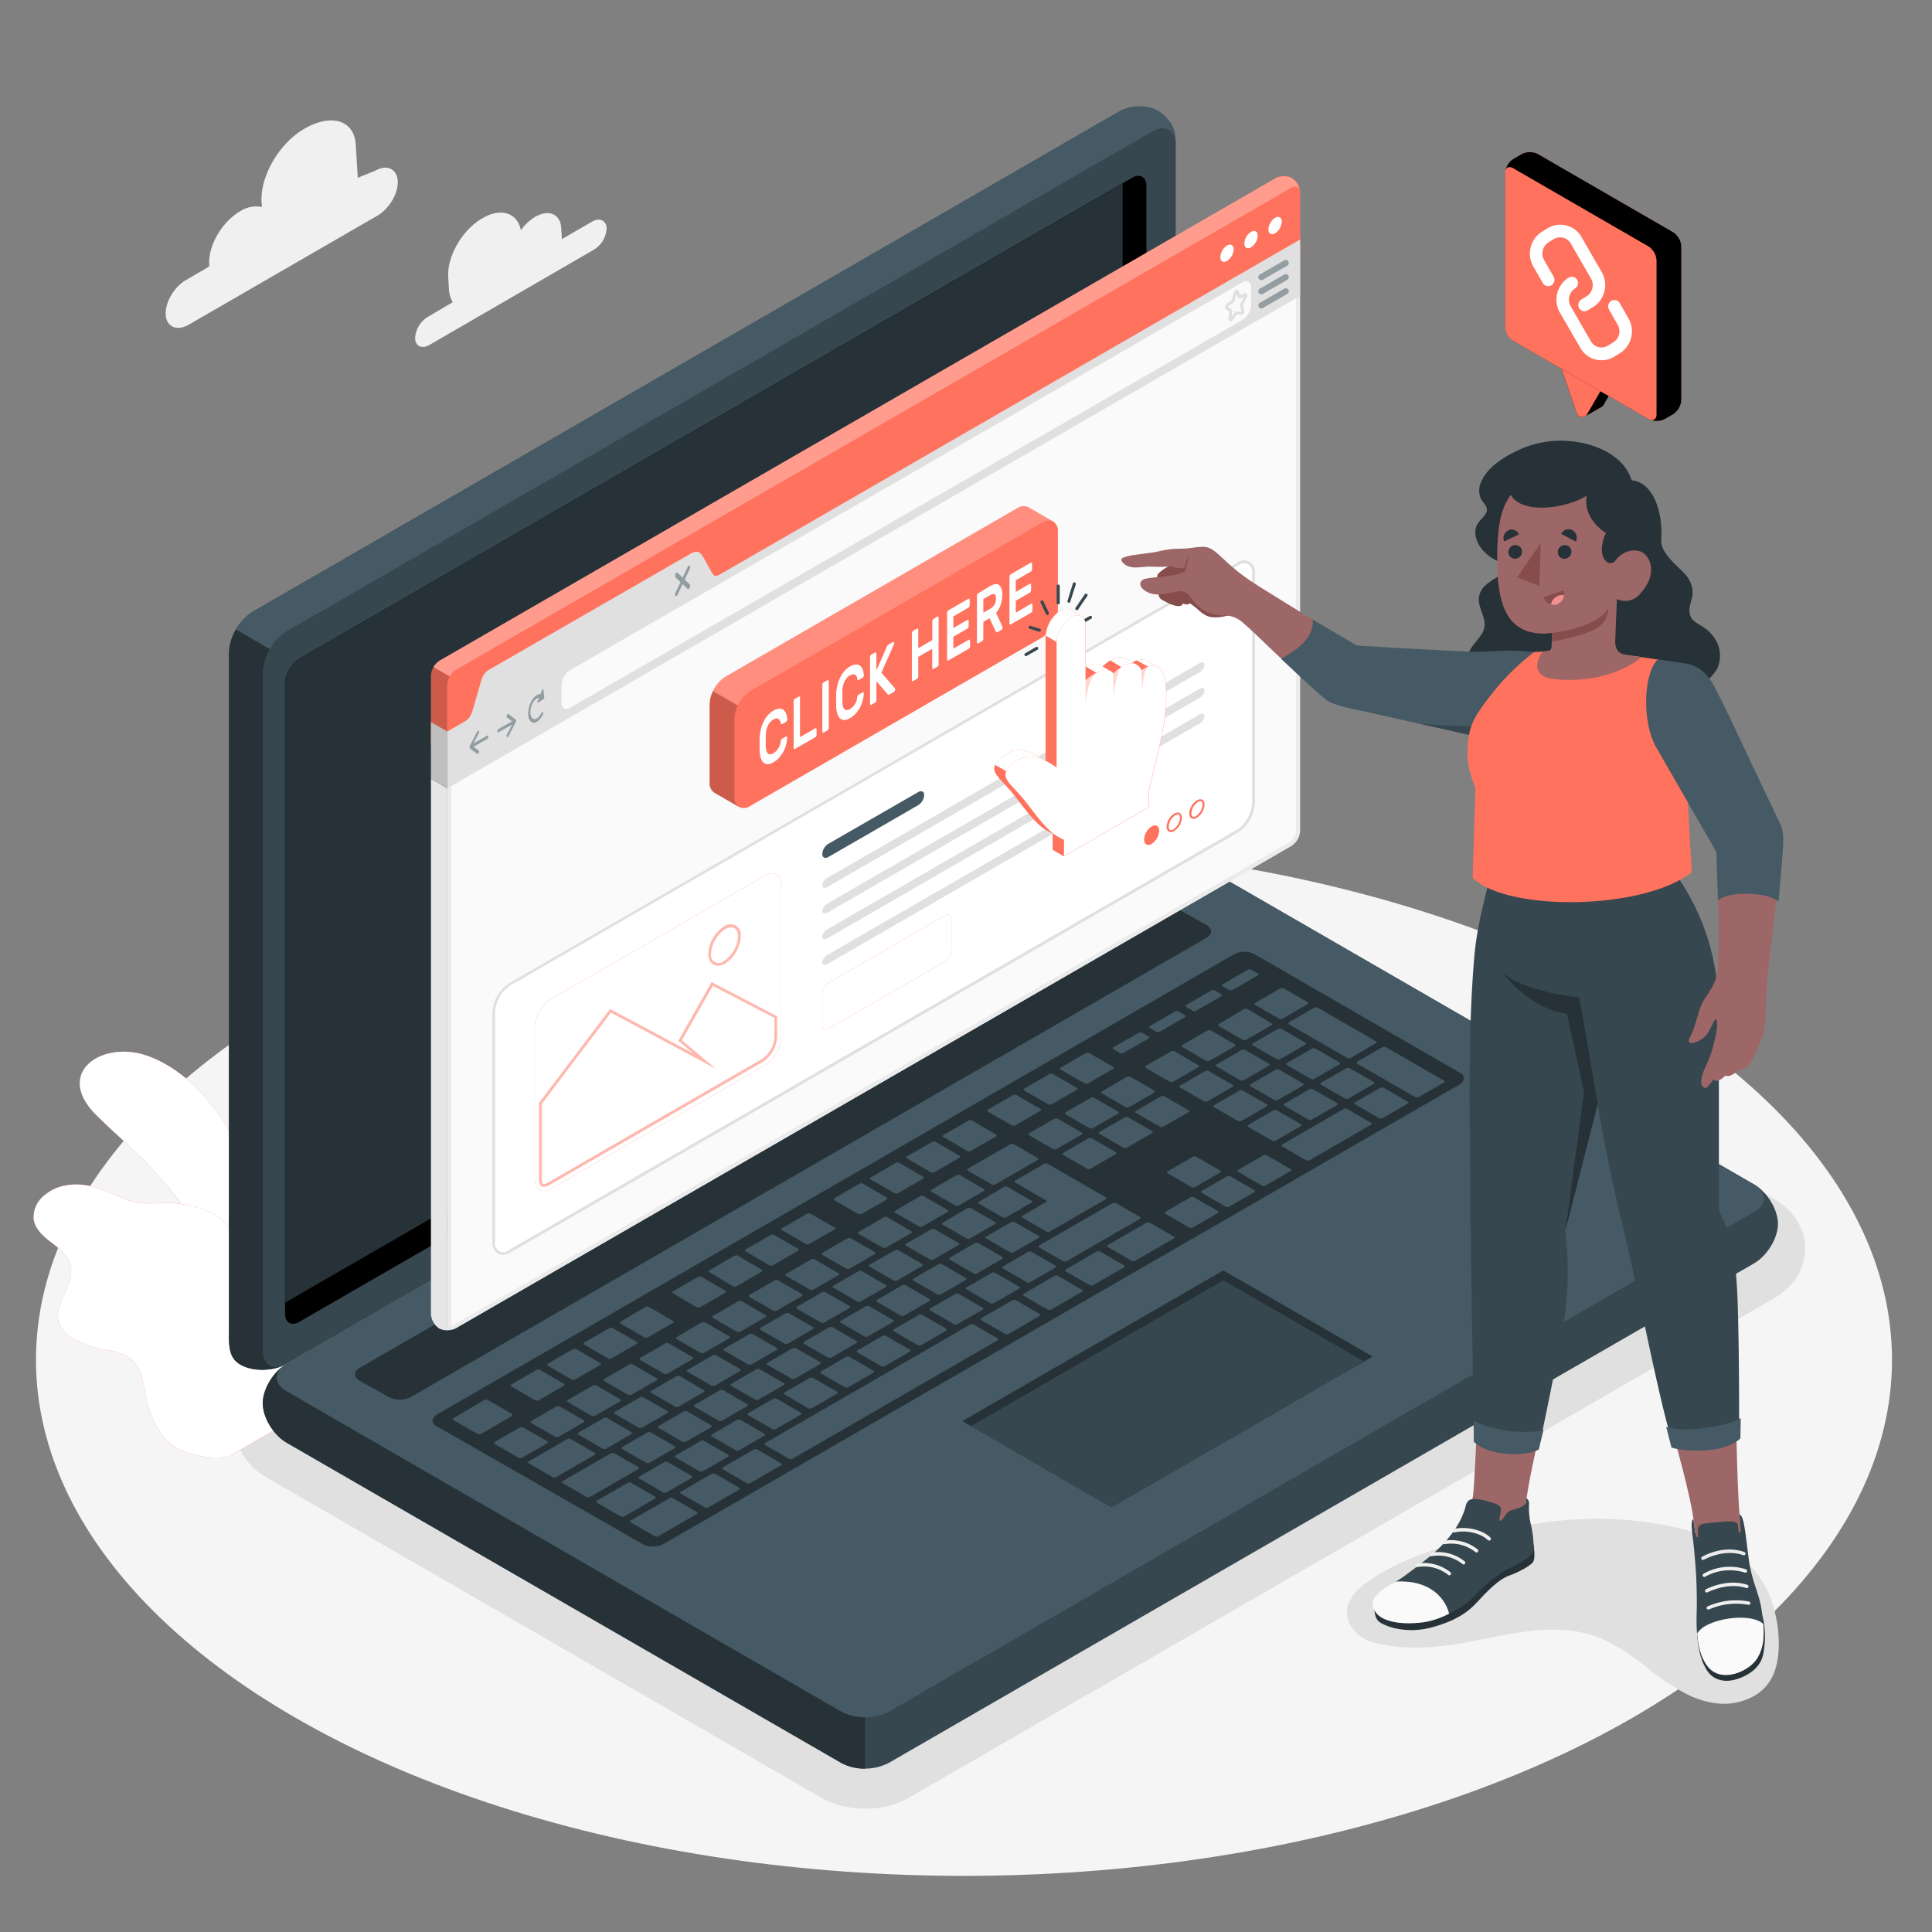
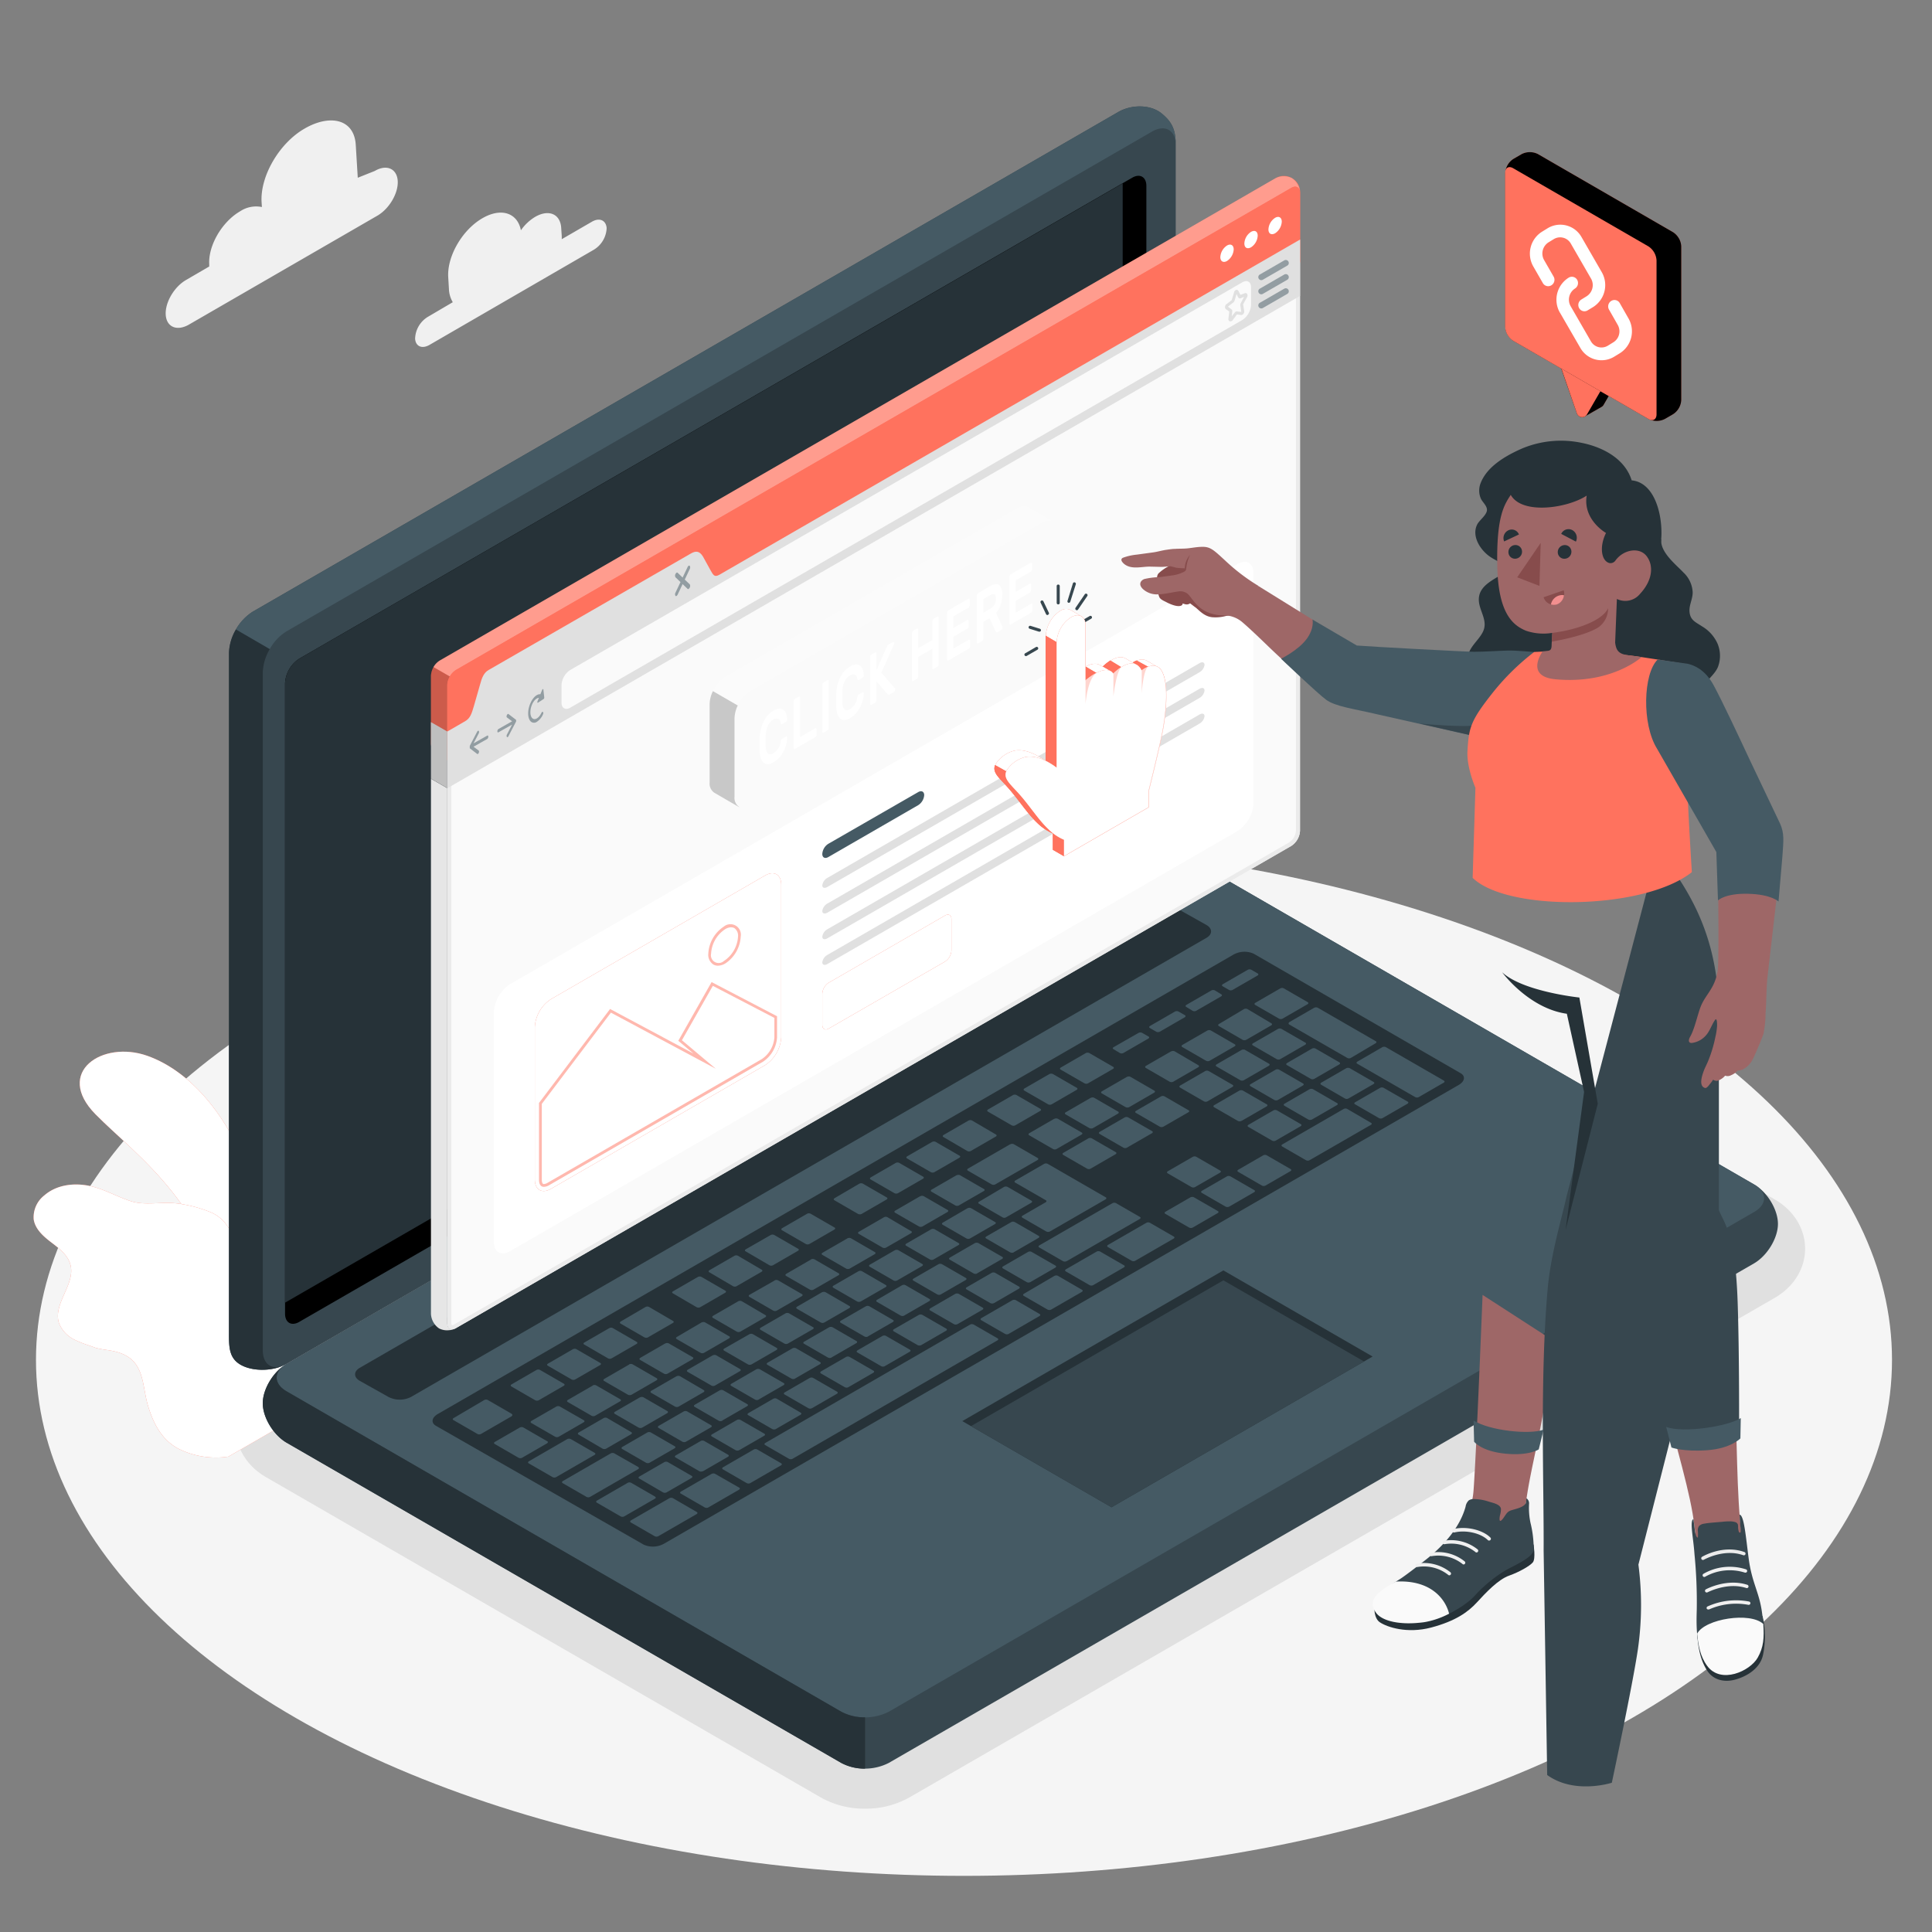
<svg xmlns="http://www.w3.org/2000/svg" xmlns:xlink="http://www.w3.org/1999/xlink" viewBox="0 0 500 500">
  <rect x="0" y="0" width="500" height="500" fill="#808080" stroke="none" />
  <style>.B{fill:#ff725e}.C{fill:#fff}.D{fill:#263238}.E{fill:#455a64}.F{fill:#37474f}.G{opacity:.2}.H{fill:#e0e0e0}.I{fill:#9e6767}.J{fill:#874c4c}.K{fill:#fafafa}.L{fill:#f0f0f0}</style>
  <ellipse cx="249.48" cy="351.94" rx="240.17" ry="133.53" fill="#f5f5f5" />
  <path d="M223.88 468.08a23 23 0 0 1-11.44-2.89l-143.59-82.9c-4.92-2.84-7.85-7.6-7.85-12.73s2.93-9.89 7.85-12.73l224-129.32a24.09 24.09 0 0 1 22.88 0l143.59 82.91c4.91 2.84 7.84 7.59 7.84 12.73s-2.93 9.89-7.84 12.72l-224 129.32a23 23 0 0 1-11.44 2.89z" class="H" />
  <path d="M97 44.24L92.59 46l-.52-8.51c-.41-6.74-6.72-8-13.26-4.2h0C72.26 37.06 67.29 45.6 67.7 52.35l.08 1.23a7.48 7.48 0 0 0-5.63 1.1h0c-4.71 2.73-8.28 8.87-8 13.73v.56l-6 3.49c-3.1 1.79-5.45 5.84-5.26 9s2.87 4.34 6 2.55l48.77-28.19c3.1-1.8 5.46-5.84 5.27-9s-2.87-4.38-5.93-2.58zm56.21 13.13l-7.84 4.54a7.22 7.22 0 0 0 0-.93l-.13-2c-.22-3.61-3.23-4.89-6.73-2.86a12 12 0 0 0-3.7 3.48c-.87-4.5-5.09-5.94-9.93-3.14-5.24 3-9.21 9.87-8.88 15.28l.18 3a7.15 7.15 0 0 0 1 3.47L110.73 82a6.85 6.85 0 0 0-3.3 5.66c.13 2 1.8 2.72 3.74 1.59l42.48-24.6A6.86 6.86 0 0 0 157 59c-.18-2-1.85-2.75-3.79-1.63z" class="L" />
  <use xlink:href="#B" class="B" />
  <g class="C">
    <use xlink:href="#B" opacity=".65" />
-     <path d="M65.75 337a.33.33 0 0 0 .14 0 .66.66 0 0 0 .57-.73c-4.27-34.17-24.65-53.41-34.83-58.81a.66.66 0 1 0-.61 1.16c10 5.29 29.94 24.18 34.14 57.81a.65.65 0 0 0 .59.57z" />
  </g>
  <use xlink:href="#C" class="B" />
  <g class="C">
    <use xlink:href="#C" opacity=".25" />
    <path d="M55.47 339.14a4.33 4.33 0 0 0-.3-.44c-10.7-15.87-28.36-23.09-34.17-24.27a.58.58 0 0 0-.68.46.57.57 0 0 0 .45.68c5.49 1.12 21.9 7.78 32.43 22.33a32 32 0 0 0-25.47.9.58.58 0 0 0 .24 1.08.6.6 0 0 0 .34-.07c.11-.07 11.65-6.45 26.09-.17a48.74 48.74 0 0 1 8.1 28 .58.58 0 0 0 .53.59h0a.57.57 0 0 0 .59-.57 49.86 49.86 0 0 0-8.15-28.52z" />
  </g>
  <path d="M68 363.16c0 3.67 2.75 8.23 6.14 10.19l143.59 82.9a13.54 13.54 0 0 0 12.27 0l224-129.32c3.39-2 6.13-6.52 6.13-10.19s-2.74-8.23-6.13-10.18l-143.6-82.91a13.52 13.52 0 0 0-12.26 0L74.15 353c-3.39 1.93-6.15 6.49-6.15 10.16z" class="F" />
  <path d="M74.15 360.06L217.74 443a13.6 13.6 0 0 0 12.26 0l224-129.36c3.39-1.95 3.39-5.13 0-7.08l-143.6-82.91a13.52 13.52 0 0 0-12.26 0L74.15 353c-3.39 1.93-3.39 5.1 0 7.06z" class="E" />
  <path d="M223.88 444.44v13.28a12.46 12.46 0 0 1-6.13-1.46l-143.6-82.91c-3.39-2-6.14-6.52-6.14-10.19 0-3.44 2.42-7.66 5.51-9.79-2.75 2-2.53 4.86.63 6.69L217.75 443a12.46 12.46 0 0 0 6.13 1.44z" class="D" />
  <path d="M62.26 353.19c-3.18-1.83-3-4.93-3-8.84V168.92a13.56 13.56 0 0 1 6.14-10.62L289.38 29c3.39-2 8.32-2 11.19.31s3.71 4.4 3.71 8.31V213a13.58 13.58 0 0 1-6.13 10.63L74.15 353c-3.39 1.93-8.71 2-11.89.19z" class="F" />
  <path d="M304.28 37.6c0-3.91-2.75-5.49-6.13-3.55l-224 129.34a12.43 12.43 0 0 0-4.34 4.61l-8.75-5.09h0a12.65 12.65 0 0 1 4.34-4.59L289.38 29c3.39-1.95 8.33-2 11.19.32s3.71 4.37 3.71 8.28z" class="E" />
  <path d="M73.42 353.34c-3.38 1.59-8.2 1.56-11.16-.15-3.17-1.83-3-4.93-3-8.84V168.92a12.4 12.4 0 0 1 1.8-6l8.75 5.08h0a12.61 12.61 0 0 0-1.8 6v175.43c-.01 3.63 2.37 5.26 5.41 3.91z" class="D" />
  <path d="M77.45 170.46L293 46c2-1.17 3.68-.22 3.68 2.12v163.19a8.14 8.14 0 0 1-3.68 6.37L77.45 342.1c-2 1.17-3.68.22-3.68-2.13V176.83a8.11 8.11 0 0 1 3.68-6.37z" />
  <path d="M77.45 170.46a8.11 8.11 0 0 0-3.68 6.37v160.3l213.09-123a8.11 8.11 0 0 0 3.69-6.37V47.46zM93.09 354l205.85-118.83a6.4 6.4 0 0 1 5.78 0l7.5 4.21c1.6.92 1.6 2.42 0 3.34L106.35 361.54a6.42 6.42 0 0 1-5.79 0l-7.47-4.19c-1.59-.92-1.59-2.41 0-3.35zm20.22 11.94l205.84-118.85a5.89 5.89 0 0 1 5.29-.28L378 277.74c1.33.76 1.1 2.13-.5 3.05L171.91 399.47a5.9 5.9 0 0 1-5.29.3L112.82 369c-1.33-.78-1.11-2.14.49-3.06z" class="D" />
  <path d="M291.67 297l6.45-3.72c.27-.16.3-.4.05-.54l-6.17-3.55a1 1 0 0 0-.94 0l-6.44 3.72c-.28.16-.3.4-.06.54l6.17 3.56a1 1 0 0 0 .94-.01zm-9.41-12.87l-6.44 3.72c-.27.15-.3.4-.06.54l6.17 3.56a1.07 1.07 0 0 0 .94 0l6.44-3.73c.27-.15.3-.4.06-.54l-6.17-3.56a1 1 0 0 0-.94.02zm-20.82 12l-10.9 6.29c-.28.16-.3.4-.06.54l6.17 3.56a1 1 0 0 0 .93 0l10.91-6.29c.27-.16.3-.4.05-.55l-6.16-3.56a1 1 0 0 0-.94.04zm11.4-6.59l-6.44 3.72c-.27.16-.3.4-.06.54l6.17 3.56a1 1 0 0 0 .94 0l6.44-3.72c.28-.16.3-.4.06-.54l-6.17-3.56a1.07 1.07 0 0 0-.94.03zm-25.28 14.6l-6.44 3.72c-.28.16-.3.4-.06.54l6.17 3.56a1 1 0 0 0 .93 0l6.45-3.72c.27-.16.3-.4 0-.54l-6.16-3.56a1 1 0 0 0-.89.03zm-9.42 5.44l-6.44 3.72c-.28.16-.3.4-.06.54l6.17 3.56a1 1 0 0 0 .93 0l6.45-3.72c.27-.16.3-.4.05-.54l-6.16-3.56a1 1 0 0 0-.94.03zm24.17 14.53l6.44-3.73c.28-.15.3-.4.06-.54l-6.17-3.56a1 1 0 0 0-.93 0l-6.45 3.72c-.27.16-.3.4 0 .54l6.16 3.56a1.07 1.07 0 0 0 .89.04zm-9.42 5.43l6.44-3.72c.28-.16.3-.4.06-.54l-6.17-3.56a1.05 1.05 0 0 0-.93 0l-6.45 3.73c-.27.15-.3.4-.05.54l6.16 3.56a1 1 0 0 0 .94.02zm-9.42 5.46l6.44-3.72c.28-.16.3-.4.06-.54l-6.17-3.56a1.05 1.05 0 0 0-.93 0l-6.45 3.72c-.27.16-.3.4 0 .54l6.16 3.56a1 1 0 0 0 .89 0zm-9.42 5.44l6.45-3.72c.27-.16.29-.4.05-.54l-6.17-3.56a1 1 0 0 0-.93 0l-6.45 3.76c-.27.16-.3.4-.05.54l6.16 3.56a1 1 0 0 0 .94-.03zm48.21-38l6.44-3.72c.27-.16.3-.4.06-.54l-6.17-3.56a1 1 0 0 0-.94 0l-6.44 3.72c-.28.16-.3.4-.06.54l6.17 3.56a1 1 0 0 0 .94.01zm-10.53 16.26l14.38-8.3c.27-.16.29-.4.05-.54l-15-8.65a1 1 0 0 0-.94 0l-7.44 4.3c-.27.15-.29.4-.05.54l7.93 4.57c.24.14.21.39-.06.54l-5.95 3.44c-.27.16-.3.4-.05.54l6.16 3.56a1.07 1.07 0 0 0 .97 0zm-43-3.65l-6.44 3.72c-.28.16-.3.4-.06.54l6.17 3.56a1 1 0 0 0 .93 0l6.45-3.72c.27-.16.3-.4 0-.54l-6.12-3.61a1 1 0 0 0-.94.05zm-9.42 5.44l-6.44 3.72c-.28.16-.3.4-.06.54l6.17 3.56a1.05 1.05 0 0 0 .93 0l6.45-3.72c.27-.16.3-.41.05-.55l-6.16-3.56a1 1 0 0 0-.95.01zm-52.12 58.06a1 1 0 0 0 .93 0l6.45-3.72c.27-.16.3-.4.05-.54l-6.16-3.56a1 1 0 0 0-.94 0l-6.44 3.72c-.28.16-.3.4-.06.54zM144 364l-6.45 3.72c-.27.16-.3.4-.05.55l6.16 3.55a1 1 0 0 0 .94 0l6.44-3.72c.28-.16.3-.4.06-.54l-6.22-3.56a1.05 1.05 0 0 0-.88 0zm11.94 10.91a1.07 1.07 0 0 0 .94 0l6.44-3.73c.27-.15.3-.4.06-.54l-6.22-3.64a1 1 0 0 0-.94 0l-6.44 3.72c-.27.15-.3.4-.06.54zm26 5.84l6.44-3.72c.28-.16.3-.4.06-.54l-6.17-3.56a1 1 0 0 0-.93 0l-6.45 3.72c-.27.16-.3.4-.05.54l6.16 3.56a1 1 0 0 0 .88-.01zm-10.36 5.47a1 1 0 0 0 .94 0l6.44-3.72c.28-.16.3-.4.06-.54l-6.17-3.56a1 1 0 0 0-.93 0l-6.45 3.72c-.27.16-.3.4 0 .54zm-18.15-27.65l-6.45 3.72c-.27.15-.3.4-.06.54l6.17 3.56a1 1 0 0 0 .94 0l6.44-3.72c.28-.15.3-.4.06-.54l-6.17-3.56a1 1 0 0 0-.99-.01zm47.09-27.2l-6.52 3.71c-.28.16-.3.4-.06.54l6.17 3.56a1 1 0 0 0 .93 0l6.45-3.72c.27-.16.3-.4.06-.54l-6.17-3.56a1.07 1.07 0 0 0-.92 0zm-37.68 21.76l-6.44 3.72c-.27.16-.3.4-.06.54l6.17 3.56a1.07 1.07 0 0 0 .94 0l6.44-3.72c.28-.16.3-.4.06-.55l-6.17-3.56a1 1 0 0 0-1 0zm47.1-27.2l-6.44 3.73c-.28.15-.3.4-.06.54l6.17 3.56a1 1 0 0 0 .93 0l6.45-3.72c.27-.15.3-.4 0-.54l-6.16-3.56a1.07 1.07 0 0 0-.95-.02zM191 336.8l-6.44 3.72c-.28.16-.3.4-.06.54l6.17 3.56a1 1 0 0 0 .94 0l6.44-3.72c.27-.16.3-.4.06-.54l-6.11-3.59a1 1 0 0 0-1 .03zm-9.42 5.44l-6.4 3.76c-.28.16-.3.4-.06.54l6.17 3.56a1 1 0 0 0 .94 0l6.44-3.72c.27-.16.3-.4.06-.54l-6.17-3.56a1 1 0 0 0-.94-.04zm-9.42 5.44l-6.44 3.72c-.27.16-.3.4-.06.54l6.17 3.56a1 1 0 0 0 .94 0l6.44-3.72c.27-.16.3-.4.06-.54l-6.17-3.56a1 1 0 0 0-.9 0zm43 3.65l6.45-3.72c.27-.16.29-.4.05-.54l-6.16-3.56a1 1 0 0 0-.94 0l-6.45 3.72c-.27.16-.29.4 0 .54l6.16 3.56a1 1 0 0 0 .94 0zm87.88-79.22l-6.45 3.72c-.27.16-.3.4-.05.55l6.16 3.56a1 1 0 0 0 .94 0l6.44-3.72c.28-.16.3-.4.06-.54l-6.14-3.6a1.05 1.05 0 0 0-.91.03zm-11.41 6.59l-6.44 3.72c-.28.16-.3.4-.06.54l6.17 3.56a1.07 1.07 0 0 0 .94 0l6.44-3.72c.27-.16.3-.4.06-.55l-6.17-3.56a1 1 0 0 0-.89.01zm20.83-12l-6.45 3.72c-.27.15-.3.4-.05.54l6.16 3.56a1 1 0 0 0 .94 0l6.44-3.72c.28-.15.3-.4.06-.54l-6.17-3.56a1 1 0 0 0-.88-.02zM260.44 315l6.45-3.72c.27-.16.29-.4.05-.54l-6.16-3.56a1.07 1.07 0 0 0-.94 0l-6.45 3.82c-.27.16-.29.4 0 .54l6.16 3.56a1 1 0 0 0 .89-.1zm62.42-53.84a1 1 0 0 0-.93 0l-6.45 3.84c-.27.16-.3.4-.05.54l6.16 3.56a1.07 1.07 0 0 0 .94 0l6.44-3.72c.28-.16.3-.4.06-.55zm-98.23 84.69l6.45-3.72c.27-.16.29-.4 0-.54l-6.08-3.52a1 1 0 0 0-.93 0l-6.45 3.72c-.27.16-.29.4-.05.54l6.16 3.56a1 1 0 0 0 .9 0zm115.51-66.65l6.45-3.72c.27-.16.3-.4.05-.54l-6.16-3.56a1 1 0 0 0-.94 0l-6.44 3.72c-.28.16-.3.4-.06.54l6.17 3.56a1 1 0 0 0 .93 0zm-18.22.35l6.44-3.72c.27-.16.3-.4.06-.54l-6.17-3.56a1 1 0 0 0-.94 0l-6.44 3.72c-.27.16-.3.4-.06.54l6.17 3.56a1 1 0 0 0 .94 0zm9.75-13.26a1 1 0 0 0-.94 0l-6.44 3.71c-.27.16-.3.4-.06.54l6.17 3.56a1 1 0 0 0 .94 0l6.44-3.72c.27-.16.3-.4.06-.54zm2-1.14l15 8.64a1 1 0 0 0 .93 0L356 270c.27-.16.3-.4.05-.54l-15-8.65a1.07 1.07 0 0 0-.94 0l-6.44 3.72c-.24.23-.26.47-.02.62zm-21.78 12.05l-6.44 3.72c-.27.16-.3.4-.06.54l6.17 3.56a1 1 0 0 0 .94 0l6.44-3.72c.28-.16.3-.4.06-.54l-6.17-3.56a1 1 0 0 0-.94 0zM241 318.13l-6.44 3.72c-.28.16-.3.4-.06.54l6.17 3.56a1 1 0 0 0 .93 0l6.45-3.72c.27-.16.3-.4 0-.54l-6.16-3.56a1 1 0 0 0-.89 0zm88.79-33.46a1.05 1.05 0 0 0 .93 0l6.45-3.73c.27-.15.3-.4.06-.54l-6.17-3.56a1 1 0 0 0-.94 0l-6.44 3.72c-.28.16-.3.4-.06.54zm-79.37 28l-6.42 3.74c-.27.16-.29.4-.05.54l6.17 3.56a1 1 0 0 0 .93 0l6.45-3.72c.27-.16.3-.4 0-.54l-6.16-3.56a1 1 0 0 0-.92 0zm-73.82 60.44a1 1 0 0 0 .93 0l6.45-3.72c.27-.16.3-.4.05-.54l-6.16-3.56a1 1 0 0 0-.94 0l-6.44 3.71c-.28.16-.3.4-.06.54zm-11-11.47l-6.44 3.72c-.27.16-.3.4-.06.54l6.17 3.56a1.07 1.07 0 0 0 .94 0l6.44-3.72c.27-.16.3-.4.06-.55l-6.17-3.56a1 1 0 0 0-.9.01zm21.31 6l6.45-3.72c.27-.16.3-.4 0-.54l-6.16-3.56a1 1 0 0 0-.94 0l-6.44 3.72c-.28.16-.3.4-.06.54l6.17 3.56a1 1 0 0 0 1.07 0zm9.42-5.44l6.45-3.72c.27-.16.3-.4.05-.54l-6.16-3.56a1.07 1.07 0 0 0-.94 0l-6.44 3.73c-.28.15-.3.4-.06.54l6.17 3.56a1 1 0 0 0 .97-.01zm9.42-5.43l6.45-3.72c.27-.16.29-.41 0-.55l-6.16-3.56a1 1 0 0 0-.94 0l-6.45 3.72c-.27.16-.29.4-.05.54l6.17 3.56a1.05 1.05 0 0 0 1.02.01zm-30.73-.57l-6.44 3.72c-.28.16-.3.4-.06.54l6.17 3.56a1 1 0 0 0 .94 0l6.44-3.72c.27-.16.3-.4.06-.54l-6.13-3.59a1 1 0 0 0-.94.03zm9.42-5.44l-6.44 3.72c-.28.16-.3.4-.06.54l6.17 3.56a1 1 0 0 0 .93 0l6.45-3.72c.27-.16.3-.4.05-.54l-6.16-3.56a1 1 0 0 0-.9 0zM222.16 329l-6.44 3.72c-.28.16-.3.4-.06.54l6.17 3.56a1.05 1.05 0 0 0 .93 0l6.45-3.72c.27-.16.3-.4 0-.55L223.1 329a1 1 0 0 0-.94 0zm-9.42 5.43l-6.44 3.73c-.28.15-.3.4-.06.54l6.17 3.56a1 1 0 0 0 .93 0l6.45-3.72c.27-.15.3-.4.05-.54l-6.16-3.56a1.07 1.07 0 0 0-.94 0zm18.84-10.87l-6.44 3.72c-.28.16-.3.4-.06.54l6.17 3.56a1 1 0 0 0 .93 0l6.45-3.72c.27-.16.3-.4.05-.54l-6.16-3.56a1 1 0 0 0-.94.01zm-37.68 21.76l-6.44 3.68c-.28.16-.3.4-.06.54l6.17 3.56a1 1 0 0 0 .93 0l6.45-3.72c.27-.16.3-.4.05-.54l-6.16-3.56a1 1 0 0 0-.94.04zm9.42-5.44l-6.44 3.72c-.28.16-.3.4-.06.55l6.17 3.56a1 1 0 0 0 .93 0l6.45-3.72c.27-.16.3-.4 0-.54l-6.16-3.56a1.07 1.07 0 0 0-.89-.01zm-12 35.42l6.44-3.72c.28-.15.3-.4.06-.54l-6.17-3.56a1.05 1.05 0 0 0-.93 0l-6.45 3.73c-.27.15-.3.4-.05.54l6.16 3.56a1 1 0 0 0 .92-.01zm-49.69-2.3l-6.17-3.56a1 1 0 0 0-.93 0l-6.45 3.72c-.27.16-.3.4-.05.54l6.16 3.56a1 1 0 0 0 .94 0l6.44-3.72c.28-.2.3-.44.06-.54zm12.28 3l-6.17-3.56a1.07 1.07 0 0 0-.94 0l-9.91 5.73c-.27.16-.3.4-.06.54l6.17 3.56a1 1 0 0 0 .94 0l9.91-5.73c.28-.12.3-.36.06-.54zm-21.49-10.11l-6.16-3.56a1 1 0 0 0-.94 0l-7.93 4.67c-.27.16-.3.4 0 .54l6.16 3.56a1 1 0 0 0 .94 0l7.93-4.58c.22-.21.25-.45 0-.59zm6.09-3.51a1.05 1.05 0 0 0 .93 0l6.45-3.73c.27-.15.3-.39.05-.54l-6.16-3.56a1 1 0 0 0-.94 0l-6.44 3.72c-.28.16-.3.4-.06.54zm26.68 17.28l-6.19-3.52a1 1 0 0 0-.94 0l-12.39 7.15c-.28.16-.3.4-.06.54l6.17 3.56a1 1 0 0 0 .93 0l12.4-7.15c.3-.16.33-.4.08-.54zm4.35 7.66l-6.17-3.56a1 1 0 0 0-.93 0l-7.93 4.58c-.28.16-.3.4-.06.54l6.17 3.56a1 1 0 0 0 .93 0l7.94-4.58c.27-.12.29-.36.05-.5zm39-65.38a1 1 0 0 0 .94 0l6.44-3.72c.28-.16.3-.4.06-.54l-6.17-3.56a1 1 0 0 0-.93 0l-6.45 3.72c-.27.16-.3.4-.05.54zm-18.84 10.92a1 1 0 0 0 .94 0l6.44-3.72c.28-.16.3-.4.06-.54L191 325a1 1 0 0 0-.93 0l-6.45 3.72c-.27.16-.3.4-.05.54zM147.93 357a1 1 0 0 0 .93 0l6.45-3.72c.27-.16.3-.4.05-.54l-6.16-3.56a1 1 0 0 0-.94 0l-6.44 3.72c-.28.16-.3.4-.06.54zm51.19-29.56a1 1 0 0 0 .94 0l6.44-3.72c.28-.16.3-.4.06-.54l-6.17-3.56a1 1 0 0 0-.93 0l-6.46 3.7c-.27.16-.3.4 0 .54zm-18.84 10.86a1.07 1.07 0 0 0 .94 0l6.44-3.72c.28-.16.3-.4.06-.55l-6.17-3.56a1 1 0 0 0-.93 0l-6.45 3.72c-.27.16-.3.4 0 .54zm-6.11 49.44a1 1 0 0 0-.94 0l-9.92 5.72c-.27.16-.29.41-.05.55l6.17 3.56a1 1 0 0 0 .93 0l9.92-5.72c.27-.16.29-.4.05-.54zm-7.41-41.64a1 1 0 0 0 .94 0l6.45-3.72c.27-.16.29-.4 0-.54l-6.15-3.59a1 1 0 0 0-.94 0l-6.41 3.75c-.27.16-.29.4-.05.54zm-9.41 5.44a1 1 0 0 0 .93 0l6.45-3.72c.27-.16.29-.4.05-.54l-6.16-3.56a1 1 0 0 0-.94 0l-6.45 3.72c-.27.16-.29.4 0 .54zM348.68 287a1 1 0 0 0-.94 0l-15.86 9.16c-.28.15-.3.4-.06.54l6.17 3.56a1 1 0 0 0 .93 0l15.87-9.15c.27-.16.29-.4 0-.54zm-20.83 12a1 1 0 0 0-.93 0l-6.45 3.72c-.27.16-.3.4-.05.54l6.16 3.56a1 1 0 0 0 .94 0l6.44-3.72c.28-.16.3-.4.06-.54zm-127.13 70.87l6.44-3.72c.28-.16.3-.41.06-.55l-6.17-3.6a1 1 0 0 0-.93 0l-6.45 3.72c-.27.16-.3.4 0 .54l6.16 3.56a1.07 1.07 0 0 0 .89.05zm108.29-60a1 1 0 0 0-.93 0l-6.45 3.72c-.27.16-.3.4-.05.54l6.16 3.56a1.07 1.07 0 0 0 .94 0l6.44-3.73c.28-.15.3-.4.06-.54zm49.09-28.33a1 1 0 0 0-.94 0l-6.45 3.72c-.27.16-.29.4 0 .54l6.16 3.56a1 1 0 0 0 .94 0l6.45-3.72c.27-.16.29-.4.05-.54zm15.58-1.88l-15-8.65a1.07 1.07 0 0 0-.94 0l-6.44 3.73c-.28.15-.3.4-.06.54l15 8.64a1 1 0 0 0 .94 0l6.45-3.72c.27-.15.29-.39.05-.53zm-99.86 50.54a1 1 0 0 0-.94 0l-7.88 4.62c-.28.16-.3.4-.06.54l6.17 3.56a1.05 1.05 0 0 0 .93 0l7.94-4.58c.27-.16.29-.4.05-.54zm23.79-13.74a1 1 0 0 0-.93 0l-9.92 5.72c-.27.16-.3.4-.06.54l6.17 3.56a1 1 0 0 0 .94 0l9.91-5.72c.28-.16.3-.4.06-.54zM252 342.8a1 1 0 0 0-.93 0l-53 30.63c-.28.16-.3.4-.06.54l6.17 3.56a1 1 0 0 0 .94 0l53-30.63c.28-.16.3-.4.06-.54zm-56 32.34a1 1 0 0 0-.94 0l-7.93 4.58c-.27.15-.3.4-.05.54l6.16 3.56a1 1 0 0 0 .94 0l7.93-4.58c.27-.15.3-.4.06-.54zm66.93-38.64a1 1 0 0 0-.94 0l-7.99 4.61c-.27.16-.3.41-.06.55l6.17 3.55a1 1 0 0 0 .94 0l7.95-4.61c.27-.15.3-.4.05-.54zm-77.84 44.94a1.05 1.05 0 0 0-.93 0l-7.94 4.58c-.27.16-.29.4 0 .54l6.16 3.56a1 1 0 0 0 .94 0l7.93-4.58c.28-.16.3-.4.06-.54zm99.65-57.53a1 1 0 0 0-.93 0l-7.94 4.58c-.27.16-.3.4-.05.54l6.16 3.56a1 1 0 0 0 .94 0l7.93-4.58c.28-.16.3-.4.06-.54zm33.71-19.46a1 1 0 0 0-.93 0l-6.45 3.72c-.27.16-.3.4-.05.54l6.16 3.56a1.07 1.07 0 0 0 .94 0l6.44-3.72c.28-.16.3-.4.06-.54zm21.1-14.73L346 286c.27-.16.3-.4 0-.54l-6.16-3.56a1 1 0 0 0-.94 0l-6.44 3.72c-.28.16-.3.4-.06.54l6.17 3.56a1 1 0 0 0 .96 0zm-38.44 1.85l6.45-3.72c.27-.16.3-.4 0-.54l-6.16-3.56a1 1 0 0 0-.94 0l-6.44 3.72c-.28.16-.3.4-.06.54l6.17 3.56a1 1 0 0 0 .96 0zm-25 34.79l18.84-10.88c.28-.16.3-.4.06-.54l-6.17-3.56a1.05 1.05 0 0 0-.93 0L269 322.29c-.28.16-.3.4-.06.54l6.17 3.56a1 1 0 0 0 .96-.03zm53.11-31.17a1 1 0 0 0 .93 0l6.45-3.72c.27-.16.3-.4.05-.54l-6.16-3.56a1 1 0 0 0-.94 0l-6.44 3.72c-.28.16-.3.4-.06.54zm-7.88-5.12l6.45-3.72c.27-.16.3-.4.06-.54l-6.17-3.56a1.07 1.07 0 0 0-.94 0l-6.48 3.75c-.28.15-.3.4-.06.54l6.17 3.56a1 1 0 0 0 .93-.03zm-54.68 41.73l6.44-3.72c.27-.16.3-.4.06-.54L267 324a1 1 0 0 0-.94 0l-6.44 3.72c-.28.16-.3.4-.06.54l6.17 3.56a1 1 0 0 0 .93-.02zm41.69-24.59a1 1 0 0 0 .94 0l6.45-3.72c.27-.16.29-.4.05-.54l-6.16-3.56a1 1 0 0 0-.94 0l-6.45 3.72c-.27.16-.29.4-.05.54zM219.56 359l6.44-3.72c.28-.16.3-.4.06-.54l-6.17-3.56a1 1 0 0 0-.93 0l-6.45 3.72c-.27.16-.3.4-.06.54l6.17 3.56a1 1 0 0 0 .94 0zm9.42-5.44l6.44-3.72c.28-.16.3-.4.06-.54l-6.17-3.56a1 1 0 0 0-.93 0l-6.45 3.72c-.27.16-.3.4-.06.54l6.17 3.56a1 1 0 0 0 .96-.01zm-18.84 10.88l6.44-3.72c.28-.16.3-.4.06-.54l-6.17-3.56a1 1 0 0 0-.93 0l-6.45 3.72c-.27.16-.3.4-.05.54l6.16 3.56a1 1 0 0 0 .94-.01zm37.68-21.76l6.44-3.72c.27-.16.3-.4.06-.54l-6.17-3.56a1.07 1.07 0 0 0-.94 0l-6.44 3.73c-.27.15-.3.4-.06.54l6.17 3.56a1 1 0 0 0 .94-.02zm-9.42 5.44l6.44-3.72c.28-.16.3-.4.06-.54l-6.17-3.56a1 1 0 0 0-.94 0l-6.44 3.7c-.27.16-.3.4-.06.54l6.17 3.56a1 1 0 0 0 .94.01zm18.84-10.87l6.44-3.73c.27-.15.3-.4.06-.54l-6.17-3.56a1 1 0 0 0-.94 0l-6.44 3.72c-.27.15-.3.4-.06.54l6.17 3.56a1.07 1.07 0 0 0 .94 0zm51.4-75.66a1 1 0 0 0 .93 0l6.45-3.72c.27-.16.3-.4.05-.54l-1.64-1a1 1 0 0 0-.93 0l-6.45 3.72c-.27.16-.3.4-.05.54zm-46.82 29.64a1 1 0 0 0 .94 0l6.44-3.72c.27-.16.3-.4.06-.54l-6.17-3.56a1 1 0 0 0-.94 0l-6.44 3.72c-.27.16-.3.4-.06.54zm18.84-10.87a1 1 0 0 0 .93 0l6.45-3.72c.27-.15.3-.4.06-.54l-6.17-3.56a1.07 1.07 0 0 0-.94 0l-6.44 3.73c-.28.15-.3.4-.06.54zm-30.34 17.51a1 1 0 0 0 .93 0l6.45-3.72c.27-.16.3-.4.05-.54l-6.16-3.61a1 1 0 0 0-.94 0l-6.44 3.72c-.28.16-.3.4-.06.54zm20.92-12.08a1 1 0 0 0 .94 0l6.44-3.72c.27-.16.3-.4.06-.54l-6.17-3.56a1.07 1.07 0 0 0-.94 0l-6.44 3.72c-.27.16-.3.4-.06.54zm-39.76 23a1 1 0 0 0 .93 0l6.45-3.72c.27-.16.3-.4.06-.54l-6.17-3.56a1 1 0 0 0-.94 0l-6.44 3.72c-.28.16-.3.4-.06.54zm9.42-5.44a1 1 0 0 0 .93 0l6.45-3.72c.27-.16.3-.4.05-.54l-6.16-3.56a1 1 0 0 0-.94 0l-6.44 3.72c-.28.16-.3.4-.06.54zm48.9-30.84a1 1 0 0 0 .94 0l6.44-3.72c.27-.15.3-.4.06-.54l-1.65-.94a1 1 0 0 0-.93 0l-6.45 3.69c-.27.16-.3.4 0 .54zm28.26-16.32a1 1 0 0 0 .93 0l6.45-3.72c.27-.16.3-.4.05-.54l-1.64-.95a1 1 0 0 0-.93 0l-6.45 3.72c-.27.16-.3.4-.05.54zm12.94 7.43a1 1 0 0 0 .94 0l6.44-3.72c.28-.16.3-.4.06-.54l-6.17-3.56a1 1 0 0 0-.94 0l-6.44 3.72c-.27.16-.3.4-.06.54zm18 20.66l6.45-3.72c.27-.16.3-.4.05-.54l-6.16-3.56a1.07 1.07 0 0 0-.94 0l-6.44 3.72c-.28.16-.3.4-.06.54l6.17 3.57a1 1 0 0 0 .93-.01zM299.22 267a1.07 1.07 0 0 0 .94 0l6.44-3.72c.27-.16.3-.4.06-.55l-1.65-.94a1 1 0 0 0-.93 0l-6.45 3.72c-.27.16-.3.4-.05.54zm-77.16 47.16a1.07 1.07 0 0 0 .94 0l6.44-3.72c.27-.16.3-.4.06-.54l-6.17-3.56a1 1 0 0 0-.94 0l-6.39 3.74c-.27.16-.3.4-.06.54z" class="E" />
  <path d="M249.04 367.78l1.4.81 37.22 21.49 66.2-38.22 1.37-.79-38.62-22.29-67.57 39z" class="D" />
  <path d="M353.01 352.35l-36.4-21-65.32 37.73 36.37 21 65.35-37.73z" class="F" />
  <path d="M118 343.71a3.85 3.85 0 0 1-1.77.54 4.5 4.5 0 0 1-2.59-.45 4.84 4.84 0 0 1-2.11-3.82V201.52l4.23 2.44v138.45c0 1 .51 1.61 1.25 1.61a2.15 2.15 0 0 0 .99-.31z" fill="#e6e6e6" />
  <path d="M336.44,215a5,5,0,0,1-2.25,3.9L118,343.71c-1.24.72-2.25.14-2.25-1.3V189.32L336.44,62V215Z" class="K" />
  <path d="M335.38,63.79V215a3.93,3.93,0,0,1-1.72,3L117.48,342.8a1.11,1.11,0,0,1-.47.16c-.19,0-.19-.54-.19-.55V189.93L335.38,63.79M336.44,62,115.76,189.32V342.41c0,1,.51,1.61,1.25,1.61a2,2,0,0,0,1-.31L334.19,218.94a5,5,0,0,0,2.25-3.9V62Z" fill="#ebebeb" />
  <path d="M113.65 196.25a4.83 4.83 0 0 1-2.12-3.82v-17.58a5 5 0 0 1 2.26-3.89L330 46.18a4.23 4.23 0 0 1 6.48 3.74V67.5a5 5 0 0 1-2.25 3.89L118 196.17a4.86 4.86 0 0 1-4.35.08z" class="B" />
  <path d="M336.41 49.55c-.15-1.16-1.1-1.59-2.22-.93L118 173.39a4.69 4.69 0 0 0-1.59 1.68l-4.23-2.44a4.6 4.6 0 0 1 1.6-1.67L330 46.18a4.83 4.83 0 0 1 4.35-.08 4.78 4.78 0 0 1 2.06 3.45z" opacity=".3" class="C" />
  <path d="M116.42 175.07a4.56 4.56 0 0 0-.66 2.22V204l-4.23-2.44v-26.71-.27a4.68 4.68 0 0 1 .09-.56 5.33 5.33 0 0 1 .56-1.39z" class="G" />
  <path d="M336.44 49.92V62l-152.26 88c-1.24.72-2.25.13-2.25-1.3V144c0-1.43-1-2-2.26-1.3l-53.21 30.65a5 5 0 0 0-2.26 3.9v4.55a5 5 0 0 1-2.24 3.9l-6.2 3.58v-12a5 5 0 0 1 2.25-3.9L334.19 48.62c1.24-.72 2.25-.14 2.25 1.3z" class="B" />
  <path d="M330 56.37c.95-.55 1.72-.1 1.72 1a3.82 3.82 0 0 1-1.72 3c-1 .55-1.73.1-1.73-1a3.8 3.8 0 0 1 1.73-3zM323.77 60c1-.55 1.72-.1 1.72 1a3.82 3.82 0 0 1-1.72 3c-1 .55-1.73.11-1.73-1a3.81 3.81 0 0 1 1.73-3zm-6.22 3.54c.95-.55 1.73-.1 1.73 1a3.83 3.83 0 0 1-1.73 3c-.95.55-1.73.1-1.73-1a3.83 3.83 0 0 1 1.73-3z" class="C" />
  <g class="H">
    <path d="M336.44,62V76.59L115.76,204V189.32l4.63-2.68c1.24-.72,1.65-1.81,2.25-3.9l1.56-5.45c.5-1.89,1-3.18,2.26-3.9l52.3-30.12c1.25-.72,2.22-.79,3.17.77l1.93,3.5c.7,1.22,1,1.94,2.29,1.22Z" />
    <path d="M115.76 189.32v14.64l-4.23-2.44v-14.63l4.23 2.43z" />
  </g>
  <path d="M115.76 189.32v14.64l-4.23-2.44v-14.63l4.23 2.43z" opacity=".15" />
  <path d="M126.09 190.38l-3.54 2 1.35-2.59a.67.67 0 0 0 0-.64c-.1-.12-.28 0-.4.19l-1.92 3.69h0v.14.05a.58.58 0 0 0 0 .19.41.41 0 0 0 0 .16h0a.28.28 0 0 0 0 .08h0l1.92 1.47a.14.14 0 0 0 .18 0 .56.56 0 0 0 .22-.27c.1-.24.09-.51 0-.6l-1.35-1 3.54-2a.74.74 0 0 0 .28-.6c0-.24-.12-.36-.28-.27zm2.91-1.71l3.53-2-1.34-1c-.12-.09-.13-.36 0-.61s.28-.36.4-.27l1.92 1.47h0a.24.24 0 0 1 .06.08h0a.35.35 0 0 1 0 .16.63.63 0 0 1 0 .19h0a.59.59 0 0 1-.06.14h0l-1.92 3.69a.47.47 0 0 1-.19.22.16.16 0 0 1-.21 0 .65.65 0 0 1 0-.63l1.34-2.59-3.53 2c-.16.09-.28 0-.28-.28a.74.74 0 0 1 .28-.57zm11.63-10.18c0-.21-.2-.18-.3 0l-.48 1.18c-.83-.09-1.83.72-2.5 2.15-.88 1.85-.88 4 0 4.89a1.26 1.26 0 0 0 1.59.09 4.37 4.37 0 0 0 1.58-1.92.61.61 0 0 0 0-.62c-.11-.11-.29 0-.4.23-.65 1.38-1.72 2-2.37 1.37s-.65-2.27 0-3.65c.46-1 1.13-1.57 1.72-1.61l-.37.9c-.09.23 0 .44.14.35l1.44-.94a.47.47 0 0 0 .17-.4zM177.21 150l1.29-2.72a.84.84 0 0 0 0-.85c-.15-.15-.4 0-.55.32l-1.29 2.72-1.29-1.24c-.15-.14-.4 0-.55.32a.84.84 0 0 0 0 .85l1.29 1.24-1.29 2.73a.84.84 0 0 0 0 .85.21.21 0 0 0 .27 0 .73.73 0 0 0 .28-.33l1.29-2.73 1.29 1.24a.2.2 0 0 0 .27 0 .82.82 0 0 0 .28-.34.84.84 0 0 0 0-.85z" opacity=".5" class="E" />
  <path d="M145.32 181.85v-4.56a5 5 0 0 1 2.26-3.9L321.52 73.06c1.24-.72 2.25-.14 2.25 1.3v4.55a5 5 0 0 1-2.25 3.9L147.58 183.15c-1.25.71-2.26.13-2.26-1.3z" class="K" />
  <path d="M318.45 83.16a.45.45 0 0 1-.2 0 .62.62 0 0 1-.34-.68l.23-1.85-.87-.62a.61.61 0 0 1-.24-.5 1 1 0 0 1 .37-.79l1.32-1a.32.32 0 0 0 .06-.11l.59-1.93A.83.83 0 0 1 320 75a.53.53 0 0 1 .52.31l.49 1 1.12-.42a.53.53 0 0 1 .6.13.83.83 0 0 1 0 .91l-1 1.8a.22.22 0 0 0 0 .11l.27 1.66a1 1 0 0 1-.28.81.61.61 0 0 1-.52.21l-1.08-.14-1.12 1.49a.66.66 0 0 1-.55.29zm-.63-3.76l.86.63a.63.63 0 0 1 .23.62l-.14 1.23.78-1a.64.64 0 0 1 .59-.28l1.08.13a.21.21 0 0 0 0-.12L321 79a1 1 0 0 1 .12-.58l.84-1.57-.86.33a.53.53 0 0 1-.69-.27l-.39-.83-.52 1.72a1.1 1.1 0 0 1-.33.5l-1.32 1-.03.1zm3-3z" class="H" />
  <g opacity=".5" class="E">
    <use xlink:href="#D" />
    <use xlink:href="#D" y="3.66" />
    <use xlink:href="#D" y="7.32" />
  </g>
  <path d="M132 254.71L320.23 146c2.31-1.34 4.19-.26 4.19 2.41v59.43a9.26 9.26 0 0 1-4.18 7.25L132 323.8c-2.3 1.34-4.18.26-4.18-2.41V262a9.26 9.26 0 0 1 4.18-7.29z" class="C" />
-   <path d="M130.1 324.74a2.51 2.51 0 0 1-1.27-.33 3.27 3.27 0 0 1-1.41-3V262a9.67 9.67 0 0 1 4.36-7.56L320.05 145.7a2.91 2.91 0 0 1 4.73 2.73v59.43a9.66 9.66 0 0 1-4.37 7.56l-188.26 108.7a4.22 4.22 0 0 1-2.05.62zm192-178.94a3.41 3.41 0 0 0-1.68.53L132.14 255a8.85 8.85 0 0 0-4 6.93v59.43a2.19 2.19 0 0 0 3.63 2.1l188.27-108.7a8.84 8.84 0 0 0 4-6.93v-59.4a2.59 2.59 0 0 0-1-2.39 1.74 1.74 0 0 0-.94-.24z" class="H" />
  <use xlink:href="#E" class="B" />
  <use xlink:href="#E" opacity=".5" class="C" />
  <use xlink:href="#F" class="B" />
  <use xlink:href="#F" opacity=".8" class="C" />
  <path d="M185.79 249.92a2.31 2.31 0 0 1-1.18-.31 3 3 0 0 1-1.3-2.8 8.92 8.92 0 0 1 4-7 2.7 2.7 0 0 1 4.39 2.54 8.91 8.91 0 0 1-4 7 3.85 3.85 0 0 1-1.91.57zm3.44-9.94a3.14 3.14 0 0 0-1.54.48 8.11 8.11 0 0 0-3.66 6.35 2 2 0 0 0 3.3 1.9 8.1 8.1 0 0 0 3.67-6.34 2.37 2.37 0 0 0-.95-2.18 1.61 1.61 0 0 0-.82-.19zm-48.51 67.17c-.37 0-1.23-.18-1.23-1.89v-19.82l.08-.1 18.32-24.22.27.15 21.31 11.39-3.93-3.31.15-.26 8.47-14.93L201.1 263v5.47a8.18 8.18 0 0 1-3.64 6.3l-55.42 32a2.65 2.65 0 0 1-1.32.38zm-.5-21.47v19.58c0 .35.05 1.17.5 1.17a2 2 0 0 0 1-.33l55.42-32a7.36 7.36 0 0 0 3.27-5.67v-5l-15.93-8.29-8 14.07 8.75 7.37-27.13-14.51z" opacity=".5" class="B" />
  <path d="M214.38 218.37L237.62 205c.86-.5 1.56-.15 1.56.79a3.36 3.36 0 0 1-1.56 2.59l-23.24 13.42c-.87.5-1.57.15-1.57-.79a3.34 3.34 0 0 1 1.57-2.64z" class="E" />
  <g class="H">
    <use xlink:href="#G" />
    <path d="M214.12 233.84l96.31-55.57c.72-.42 1.3-.23 1.3.43a2.61 2.61 0 0 1-1.3 1.93l-96.31 55.57c-.72.41-1.31.22-1.31-.43a2.63 2.63 0 0 1 1.31-1.93z" />
    <use xlink:href="#G" y="13.29" />
    <path d="M214.12 247.13l63.65-36.73c.72-.41 1.3-.22 1.3.43a2.61 2.61 0 0 1-1.3 1.93l-63.65 36.73c-.72.41-1.31.22-1.31-.43a2.63 2.63 0 0 1 1.31-1.93z" />
  </g>
-   <path d="M298.05 213.89c1.08-.63 1.95-.12 1.95 1.13a4.31 4.31 0 0 1-1.95 3.38c-1.08.63-1.95.12-1.95-1.13a4.31 4.31 0 0 1 1.95-3.38zm6.74-3.15h0c.52 0 .58.62.58.89a3.81 3.81 0 0 1-1.71 3 1.28 1.28 0 0 1-.62.2.47.47 0 0 1-.39-.18 1.16 1.16 0 0 1-.19-.71 3.81 3.81 0 0 1 1.71-2.95 1.28 1.28 0 0 1 .62-.2m0-.51a1.93 1.93 0 0 0-.88.27 4.33 4.33 0 0 0-2 3.39c0 .88.44 1.39 1.08 1.39a1.76 1.76 0 0 0 .87-.26 4.34 4.34 0 0 0 2-3.39c0-.88-.44-1.4-1.08-1.4zm5.86-2.93h0c.52 0 .58.63.58.9a3.85 3.85 0 0 1-1.7 2.95 1.32 1.32 0 0 1-.63.19.44.44 0 0 1-.38-.17 1.14 1.14 0 0 1-.19-.72 3.85 3.85 0 0 1 1.7-2.95 1.31 1.31 0 0 1 .62-.2m0-.5a1.78 1.78 0 0 0-.87.27 4.32 4.32 0 0 0-2 3.38c0 .89.44 1.4 1.08 1.4a1.81 1.81 0 0 0 .88-.27 4.31 4.31 0 0 0 2-3.38c0-.89-.44-1.4-1.08-1.4zm-36.87-69.21a2.89 2.89 0 0 0-1.2-2.66l-6.44-3.72a2.9 2.9 0 0 0-2.92.28l-75.45 43.57a9.07 9.07 0 0 0-4.12 7.13v20.23a2.89 2.89 0 0 0 1.2 2.66l6.44 3.72a2.88 2.88 0 0 0 2.91-.29L269.66 165a9.11 9.11 0 0 0 4.12-7.14z" class="B" />
  <path d="M191.37 208.88h-.08l-6.43-3.72a2.88 2.88 0 0 1-1.21-2.67v-20.25a8 8 0 0 1 .86-3.38l6.42 3.71a8.22 8.22 0 0 0-.84 3.39v20.23a2.81 2.81 0 0 0 1.28 2.69z" class="G" />
  <g class="C">
    <path d="M272.39 134.87a3 3 0 0 0-2.72.39l-75.46 43.57a8.74 8.74 0 0 0-3.28 3.74l-6.4-3.71a8.65 8.65 0 0 1 3.23-3.75l75.46-43.57a2.93 2.93 0 0 1 2.91-.29l6.26 3.62z" class="G" />
    <path d="M202.05 191.87a1 1 0 0 1 .12-.44.63.63 0 0 1 .23-.25l1-.56a.21.21 0 0 1 .24 0 .35.35 0 0 1 .09.31 8.78 8.78 0 0 1-.25 1.67 8 8 0 0 1-.64 1.75 8.55 8.55 0 0 1-1.1 1.64 6.12 6.12 0 0 1-1.61 1.31 2.79 2.79 0 0 1-1.47.47 1.54 1.54 0 0 1-1.09-.43 2.7 2.7 0 0 1-.69-1.22 7.35 7.35 0 0 1-.3-1.9v-1.54-1.58a12 12 0 0 1 .3-2.24 9.24 9.24 0 0 1 .69-2 7.53 7.53 0 0 1 1.09-1.69 5.73 5.73 0 0 1 1.47-1.23 3.31 3.31 0 0 1 1.61-.54 1.74 1.74 0 0 1 1.1.37 2.12 2.12 0 0 1 .64 1 5.19 5.19 0 0 1 .25 1.37.76.76 0 0 1-.09.42.75.75 0 0 1-.24.28l-1 .56a.21.21 0 0 1-.23 0c-.08 0-.12-.13-.14-.28a1.72 1.72 0 0 0-.17-.63.88.88 0 0 0-.36-.42 1 1 0 0 0-.58-.13 2.12 2.12 0 0 0-.82.3 3.05 3.05 0 0 0-.82.7 4.45 4.45 0 0 0-.59.93 6.16 6.16 0 0 0-.36 1.1 8.07 8.07 0 0 0-.15 1.19v1.57 1.55a4.79 4.79 0 0 0 .15 1 1.74 1.74 0 0 0 .36.68.91.91 0 0 0 .59.25 1.47 1.47 0 0 0 .82-.25 3.31 3.31 0 0 0 .82-.65 4.27 4.27 0 0 0 .59-.79 4.21 4.21 0 0 0 .37-.85 4.28 4.28 0 0 0 .17-.8zm8.95-3.39a.18.18 0 0 1 .23 0 .38.38 0 0 1 .1.3v1.32a.91.91 0 0 1-.1.41.6.6 0 0 1-.23.28l-5.29 3.05a.18.18 0 0 1-.23 0 .43.43 0 0 1-.09-.3v-12a1 1 0 0 1 .09-.41.61.61 0 0 1 .23-.28l1-.57a.18.18 0 0 1 .23 0 .41.41 0 0 1 .1.3v10.19zm2.15 1.11a.18.18 0 0 1-.23 0 .38.38 0 0 1-.1-.3v-12a.91.91 0 0 1 .1-.41.6.6 0 0 1 .23-.28l1-.56a.18.18 0 0 1 .23 0 .39.39 0 0 1 .1.3v12a.86.86 0 0 1-.1.41.55.55 0 0 1-.23.28zm8.68-9.14a1.14 1.14 0 0 1 .17-.45.71.71 0 0 1 .23-.25l1-.56a.19.19 0 0 1 .23 0 .34.34 0 0 1 .09.31 8.81 8.81 0 0 1-.89 3.42 8.55 8.55 0 0 1-1.1 1.64 6.12 6.12 0 0 1-1.61 1.31 2.88 2.88 0 0 1-1.47.47 1.54 1.54 0 0 1-1.09-.43 2.78 2.78 0 0 1-.69-1.23 7.63 7.63 0 0 1-.3-1.89v-1.55-1.57a12.84 12.84 0 0 1 .3-2.24 9.8 9.8 0 0 1 .69-2 7.53 7.53 0 0 1 1.09-1.69 5.73 5.73 0 0 1 1.47-1.23 3.21 3.21 0 0 1 1.61-.54 1.68 1.68 0 0 1 1.1.37 2.12 2.12 0 0 1 .64 1 4.75 4.75 0 0 1 .25 1.37.76.76 0 0 1-.09.42.63.63 0 0 1-.23.27l-1 .57a.21.21 0 0 1-.23 0 .33.33 0 0 1-.13-.29 2 2 0 0 0-.17-.62 1 1 0 0 0-.95-.55 2.12 2.12 0 0 0-.82.3 3 3 0 0 0-.82.7 4 4 0 0 0-.58.93 5.47 5.47 0 0 0-.37 1.1 8.07 8.07 0 0 0-.15 1.19v1.57 1.55a4.79 4.79 0 0 0 .15 1 1.53 1.53 0 0 0 .37.67.83.83 0 0 0 .58.26 1.53 1.53 0 0 0 .82-.25 3.31 3.31 0 0 0 .82-.65 4 4 0 0 0 .59-.8 3.91 3.91 0 0 0 .37-.84 4.44 4.44 0 0 0 .12-.79zm9.78-2.3a.19.19 0 0 1 .07.12.65.65 0 0 1 0 .11 1.07 1.07 0 0 1-.1.41.67.67 0 0 1-.23.28l-1.15.66c-.16.09-.29.1-.38 0a1.29 1.29 0 0 1-.17-.14l-2.84-3.29v4.86a.91.91 0 0 1-.1.41.6.6 0 0 1-.23.28l-1 .56a.18.18 0 0 1-.23 0 .45.45 0 0 1-.09-.3v-12a1 1 0 0 1 .09-.41.68.68 0 0 1 .23-.28l1-.57a.18.18 0 0 1 .23 0 .37.37 0 0 1 .1.29v4.37l2.63-6a2.86 2.86 0 0 1 .23-.43 1 1 0 0 1 .31-.29l1.12-.64a.18.18 0 0 1 .23 0 .43.43 0 0 1 .09.3.77.77 0 0 1-.07.32l-3.25 7.32zm10.98-18.58a.18.18 0 0 1 .23 0 .41.41 0 0 1 .1.3v12a1 1 0 0 1-.1.41.67.67 0 0 1-.23.28l-1 .56a.18.18 0 0 1-.23 0 .41.41 0 0 1-.1-.3v-4.91l-3.62 2.09v5a.85.85 0 0 1-.1.4.63.63 0 0 1-.23.29l-1 .56a.18.18 0 0 1-.23 0 .38.38 0 0 1-.09-.3v-12a1 1 0 0 1 .09-.41.68.68 0 0 1 .23-.28l1-.57a.17.17 0 0 1 .23 0 .37.37 0 0 1 .1.29v4.78l3.64-2.1v-4.78a1 1 0 0 1 .1-.41.61.61 0 0 1 .23-.28zm8.14 6a.17.17 0 0 1 .23 0 .41.41 0 0 1 .1.3v1.32a1 1 0 0 1-.1.41.67.67 0 0 1-.23.28l-5.3 3.06a.17.17 0 0 1-.23 0 .37.37 0 0 1-.1-.29v-12a.85.85 0 0 1 .1-.4.63.63 0 0 1 .23-.29l5.2-3a.18.18 0 0 1 .23 0 .4.4 0 0 1 .1.3v1.32a.86.86 0 0 1-.1.41.55.55 0 0 1-.23.28l-3.9 2.26v3l3.64-2.1a.18.18 0 0 1 .23 0 .41.41 0 0 1 .09.3V162a1 1 0 0 1-.09.41.67.67 0 0 1-.23.28l-3.64 2.1v3.08zm5.57-13.91c1-.58 1.77-.66 2.29-.25a3.16 3.16 0 0 1 .79 2.54 7.83 7.83 0 0 1-.41 2.55 6.18 6.18 0 0 1-1.19 2.11l1.67 3.63a.58.58 0 0 1 0 .18.81.81 0 0 1-.08.34.57.57 0 0 1-.19.23l-1 .59c-.16.09-.28.1-.35 0a.72.72 0 0 1-.17-.23l-1.57-3.35-1.6.93v4.33a1.07 1.07 0 0 1-.1.41.67.67 0 0 1-.23.28l-1 .56a.18.18 0 0 1-.23 0 .41.41 0 0 1-.1-.3v-12a1 1 0 0 1 .1-.41.61.61 0 0 1 .23-.28zm-1.81 6.9l1.75-1a3.24 3.24 0 0 0 1.1-1 2.92 2.92 0 0 0 .41-1.65c0-.69-.14-1.08-.41-1.15a1.47 1.47 0 0 0-1.1.28l-1.75 1zm12.39-2.32a.18.18 0 0 1 .23 0 .41.41 0 0 1 .09.3v1.32a1 1 0 0 1-.09.41.67.67 0 0 1-.23.28l-5.31 3.06a.17.17 0 0 1-.22 0 .38.38 0 0 1-.1-.3v-12a.91.91 0 0 1 .1-.41.65.65 0 0 1 .22-.28l5.21-3a.18.18 0 0 1 .23 0 .41.41 0 0 1 .1.3v1.32a1 1 0 0 1-.1.41.55.55 0 0 1-.23.28l-3.9 2.25v3l3.64-2.1a.16.16 0 0 1 .22 0 .37.37 0 0 1 .1.29v1.32a.86.86 0 0 1-.1.41.6.6 0 0 1-.22.28l-3.64 2.1v3.09z" />
  </g>
  <path d="M273.86 156.42a.4.4 0 0 1-.39-.4v-4.28a.4.4 0 1 1 .79 0V156a.4.4 0 0 1-.4.42zm-2.78 2.75a.4.4 0 0 1-.36-.22l-1.39-2.95a.4.4 0 1 1 .72-.34l1.39 2.91a.39.39 0 0 1-.19.52.33.33 0 0 1-.17.08zm-2.08 4.31h-.11l-2.41-.76a.38.38 0 0 1-.26-.49.39.39 0 0 1 .49-.26l2.41.75a.4.4 0 0 1 .26.5.39.39 0 0 1-.38.26zm-3.48 6.32a.42.42 0 0 1-.35-.19.39.39 0 0 1 .15-.54l2.78-1.61a.39.39 0 0 1 .54.14.4.4 0 0 1-.14.54l-2.79 1.61a.34.34 0 0 1-.19.05zm13.91-8.03a.42.42 0 0 1-.35-.19.4.4 0 0 1 .15-.54l2.78-1.61a.394.394 0 1 1 .4.68l-2.79 1.61a.34.34 0 0 1-.19.05zm-.75-3.85a.36.36 0 0 1-.22-.07.4.4 0 0 1-.11-.55l2.41-3.53a.4.4 0 0 1 .66.44l-2.42 3.54a.4.4 0 0 1-.32.17zm-2.03-1.92h-.12a.38.38 0 0 1-.26-.49l1.39-4.52a.394.394 0 1 1 .75.24l-1.41 4.45a.39.39 0 0 1-.35.32z" class="F" />
  <use xlink:href="#H" class="B" />
  <use xlink:href="#H" opacity=".8" class="C" />
  <g class="B">
    <use xlink:href="#I" class="G" />
    <use xlink:href="#I" opacity=".3" />
    <use xlink:href="#J" />
  </g>
  <use xlink:href="#J" opacity=".65" class="C" />
  <path d="M280.94 182.17s.46-6.47 2.84-8h-.08a15.21 15.21 0 0 0-2.76 1.9V176a.13.13 0 0 0 0 .12zm7.21-7.86v5.92s.66-6.08 2-7.56a13.41 13.41 0 0 0-2 1.64zm7.33-.82h0v5.94s.36-6 1.65-6.87a6.86 6.86 0 0 0-1.65.93z" opacity=".3" class="B" />
  <use xlink:href="#K" class="B" />
  <use xlink:href="#K" class="G" />
  <g class="B">
    <path d="M403.73,94.37,408.1,107a1.45,1.45,0,0,0,2.61.25l3.83-6.62Z" />
    <use xlink:href="#L" />
  </g>
  <use xlink:href="#L" class="G" />
  <path d="M430.84 108.44l2.17-1.26a4.61 4.61 0 0 0 2.09-3.62V63.72a4.29 4.29 0 0 0-.61-2.06l-9.66 5.58v40.14l1.83 1.06a4.66 4.66 0 0 0 4.18 0z" class="G" />
  <path d="M391.62 88.21l35 20.23c1.15.66 2.09.12 2.09-1.21V67.39a4.64 4.64 0 0 0-2.09-3.62l-35-20.23c-1.16-.67-2.09-.13-2.09 1.21v39.84a4.61 4.61 0 0 0 2.09 3.62z" class="B" />
  <path d="M411.79 72.15a3.43 3.43 0 0 1-1.15 4.51l-1.38.85a1.66 1.66 0 0 0-.57 2.25 1.56 1.56 0 0 0 2.19.56l1.39-.84a6.71 6.71 0 0 0 2.29-9l-5.28-9.15a6.3 6.3 0 0 0-8.8-2.23l-1.38.85a6.69 6.69 0 0 0-2.29 9l2.49 4.33a1.58 1.58 0 0 0 2.2.55 1.66 1.66 0 0 0 .57-2.25l-2.49-4.33a3.43 3.43 0 0 1 1.14-4.51l1.39-.85a3.17 3.17 0 0 1 4.4 1.12l5.28 9.15zm-8.08 8.76l5.29 9.14a6.3 6.3 0 0 0 8.79 2.24l1.39-.85a6.7 6.7 0 0 0 2.29-9l-2.28-4a1.57 1.57 0 0 0-2.2-.56 1.67 1.67 0 0 0-.57 2.26l2.28 4a3.37 3.37 0 0 1 .3 2.46 3.32 3.32 0 0 1-1.49 2l-1.38.85a3.15 3.15 0 0 1-4.4-1.11l-5.28-9.15a3.43 3.43 0 0 1 1.14-4.51 1.68 1.68 0 0 0 .58-2.26 1.58 1.58 0 0 0-2.2-.56 6.72 6.72 0 0 0-2.3 9zm0 0" class="C" />
-   <path d="M355.22 425c7.95 2.17 16.42 1.54 24.52 0 12-2.23 24.46-5.89 36.09-.31a61.74 61.74 0 0 1 10.69 7.12 57.82 57.82 0 0 0 10.76 7c3.9 1.78 8.35 2.73 12.52 1.71 8.44-2.08 10.48-8.26 10.55-14.91a35.22 35.22 0 0 0-2.35-12.67c-6.34-14.62-22.72-18.38-37.43-19.59-16.21-1.34-32.56 2.07-47.87 7.2-6.66 2.24-13.29 4.86-19 9A12.76 12.76 0 0 0 349 415c-1.71 4.52 2.12 8.9 6.22 10z" class="H" />
  <path d="M381.36 385.61c.67-8.55 2.33-50.49 2.33-50.49l18 11.64c-1 18.53-5.89 33-6.92 43.52l-10.17 9.51a79 79 0 0 1-10.5 8.87c-2.88 1.92-9.09 2.83-10.1.95 4.65-4.56 10.07-9.58 13.6-14.57 1.65-2.38 3.4-4.36 3.76-9.43z" class="I" />
  <path d="M355.85,415.86c-.27,0-.3,3,1.28,4,1.83,1.22,7,3,13.27,1.34s9.53-4,11.82-6.5,5.52-5.94,8.34-6.93c2.62-.93,5.39-2.51,6.15-3.45s.18-4.62.18-4.62Z" class="D" />
  <path d="M395.05,387.75a1.61,1.61,0,0,1,.68,1.31,19,19,0,0,0,.36,5.05,28.09,28.09,0,0,1,.83,6.91c-.11,1.94-4.34,3.8-7,5.22a35.94,35.94,0,0,0-8.38,6.86c-2.7,2.86-8.72,6.13-12.89,6.71-6.36.88-10.7-.33-12.26-2.47-1.93-2.64-.9-4.43,6-8.73,1.3-.82,5.82-4.3,7.35-5.55,4.14-3.39,8.1-7.87,9.55-13.13a2.81,2.81,0,0,1,.86-1.66,2.43,2.43,0,0,1,1.41-.31,12.22,12.22,0,0,1,3.65.63c1.05.35,3.1.67,3.24,1.93a6.42,6.42,0,0,1-.28,1.74c-.05.27-.2,1.21.05,1.33s.74-.56.89-.77c.72-1,.93-1.59,1.93-1.93s3.22-.73,3.84-1.84Z" class="F" />
  <path d="M361.27 409.31c9.31-.5 12.92 4.83 13.75 8.31a21.52 21.52 0 0 1-6.38 2.19c-6.36.88-11-.3-12.52-2.43-1.82-2.49-1.12-4.77 5.15-8.07z" class="K" />
  <path d="M375.12 407.69a.45.45 0 0 0 .26-.78 11 11 0 0 0-8.75-2.25.451.451 0 0 0 .2.88 10.14 10.14 0 0 1 7.92 2 .43.43 0 0 0 .37.15zm3.69-2.81a.43.43 0 0 0 .27-.13.45.45 0 0 0 0-.64 10.87 10.87 0 0 0-8.75-2.26.47.47 0 0 0-.34.55.45.45 0 0 0 .55.33 10.15 10.15 0 0 1 7.92 2 .43.43 0 0 0 .35.15zm3.35-3.1a.41.41 0 0 0 .27-.13.46.46 0 0 0 0-.65 11 11 0 0 0-8.75-2.25.452.452 0 1 0 .21.88 10.12 10.12 0 0 1 7.91 2 .43.43 0 0 0 .36.15zm3.28-3.09a.43.43 0 0 0 .27-.13.45.45 0 0 0 0-.64c-2-2-6.22-3-9.52-2.21a.45.45 0 0 0-.34.55.46.46 0 0 0 .55.34c3-.71 6.86.18 8.68 2a.41.41 0 0 0 .36.09z" class="L" />
  <path d="M428.84 355.82l19.6-2.62c1.21 13.15.8 27.95 1.88 40.29.2 2.32 2.12 18 1.8 22.85-.49 7.31-9.1 7.32-10.05 3.09s-3.34-22.74-3.58-24.62c-.84-7.9-4.77-20.71-8.34-34.65-.15-.69-1.15-3.67-1.31-4.34z" class="I" />
  <path d="M439.21,422.78c.31,4.23,1,7,2.54,9.48s4.38,3.2,7.24,2.44,6.51-2.76,7.28-6.43a23.17,23.17,0,0,0-.14-10.07Z" class="D" />
  <path d="M450.19 392c1.19.08 1.62 5.75 2.38 11.43.81 6.09 2.67 8.58 3.39 13.57.83 5.7.57 8.26-1.38 11.74s-9 7-12.56 2.08c-2.9-4-3.08-8.47-2.9-14.17a126.66 126.66 0 0 0-.59-14.45c-.29-4.27-1.3-8.57-.28-9.06l.27 2c.07.47.23 2.78.89 2.79a9.63 9.63 0 0 0 0-1.61 1.89 1.89 0 0 1 .3-1.38 2.26 2.26 0 0 1 1.31-.61c1.16-.24 3.62-.38 4.8-.5a15 15 0 0 1 1.77-.1 4.76 4.76 0 0 1 1.5.19 1.05 1.05 0 0 1 .65.57 2 2 0 0 1 .07.65 4.59 4.59 0 0 0 .16 1.17c.05.17.17.37.34.33s.18-.21.18-.35c0-.69-.1-1.19-.14-2 0-.37-.09-.87-.1-1.24s-.03-.71-.06-1.05z" class="F" />
  <path d="M456.34 420.29c.25 3.54.09 6-1.44 8.7-1.95 3.48-9.56 7-13.12 2.09-1.78-2.43-2.28-5.34-2.56-8.3 2.03-3.84 13.78-5.69 17.12-2.49z" class="K" />
  <path d="M442.16 416.52a.28.28 0 0 0 .15 0 17.23 17.23 0 0 1 10.17-1.19.46.46 0 0 0 .52-.33.44.44 0 0 0-.34-.52 17.84 17.84 0 0 0-10.75 1.27.43.43 0 0 0-.2.58.42.42 0 0 0 .45.19zm9.98-5.52a.44.44 0 0 0 .08-.85c-5.32-1.72-10.52 1.05-10.74 1.17a.43.43 0 0 0-.17.59.44.44 0 0 0 .59.18c.05 0 5.1-2.71 10.05-1.11a.41.41 0 0 0 .19.02zm-.36-4a.45.45 0 0 0 .36-.29.44.44 0 0 0-.27-.56 13.61 13.61 0 0 0-11 1.14.44.44 0 1 0 .47.74 12.93 12.93 0 0 1 10.2-1.05.46.46 0 0 0 .24.02z" class="L" />
  <path d="M451.35 402.52a.46.46 0 0 0 .37-.29.44.44 0 0 0-.27-.56c-5.49-2-10.81 1.13-11 1.26a.44.44 0 0 0 .45.75c.05 0 5.19-3 10.28-1.18a.47.47 0 0 0 .17.02z" fill="#ebebeb" />
-   <path d="M429.07 219.75c6.18 8.42 15.44 20 15.78 42v51.45c1.57 3.75 4.26 6.36 4.85 23.75.47 13.88.37 33.33.37 33.33s-9.44 4.85-17.66 1.65c-3.41-11.22-8.95-40.65-12.71-55.68-3.42-13.65-6.25-30.58-6.25-30.58l-8.39 33a80.64 80.64 0 0 1-.13 21.87c-1.35 9.23-6.75 34.57-6.75 34.57s-9.63 3.13-16.73-2l-.92-58.06c.1-16.82-1-44.93 1.07-68 .81-8.81 3.6-17.92 4.9-23.85z" class="F" />
+   <path d="M429.07 219.75c6.18 8.42 15.44 20 15.78 42v51.45c1.57 3.75 4.26 6.36 4.85 23.75.47 13.88.37 33.33.37 33.33s-9.44 4.85-17.66 1.65l-8.39 33a80.64 80.64 0 0 1-.13 21.87c-1.35 9.23-6.75 34.57-6.75 34.57s-9.63 3.13-16.73-2l-.92-58.06c.1-16.82-1-44.93 1.07-68 .81-8.81 3.6-17.92 4.9-23.85z" class="F" />
  <path d="M450.51 367c-3.31 2.14-14.74 3.93-19.3 2.3l1.36 5.31s3 1.15 9.21.71 8.63-3.07 8.63-3.07zm-51.03 3c-3.69 1.35-14 .24-18.12-2.37l.14 5.48s1.86 2.49 8.08 3.1 8.65-1.12 8.65-1.12z" class="E" />
  <path d="M413.5 285.65l-4.76-27.49s-14.63-1.53-20-6.55c0 0 6.83 9.35 16.76 10.75l4.46 20.23-4.79 35.72zm31-119.07a9.83 9.83 0 0 0-4-4.47c-1.68-1.12-3.11-1.6-3.26-3.87-.11-1.7.86-3.28.82-5a7.48 7.48 0 0 0-2.41-5.1c-1.87-2-6-5.17-5.74-8.54l-35.24 1.32c-.74.48-1 2.45-1.52 3.34a13.52 13.52 0 0 1-4.43 4.34c-2.18 1.42-5.46 2.83-5.94 5.77-.53 3.2 2.48 5.88 1.06 9-1 2.22-3.5 3.92-3.92 6.4-.3 1.75-.3 4.76.56 6.39 1.11 2.09 4 3.67 6.19 4.29 1.42.4 2.76.83 3.51 2.25.86 1.65.76 3.7 1.7 5.39a7.83 7.83 0 0 0 5.17 4.31 11.56 11.56 0 0 0 7.62-.66c3.8-1.73 6.29-4.28 10.84-3.68 2.12.28 4.23 1.33 6.29 1.86a30 30 0 0 0 6 1c3.31.16 7.14-1.23 9.06-4.1.94-1.42 1.2-3.49 1.84-5.07a27.7 27.7 0 0 1 2.73-4.91c1-1.46 2.48-2.56 3.18-4.25a8.13 8.13 0 0 0-.11-6.01z" class="D" />
  <path d="M316.79 159.25a7.38 7.38 0 0 1 4.79 1.83c3.34 2.88 6.94 6.58 10 9.35 3.64 3.34 6.22 5.54 8.69 7.65a17.4 17.4 0 0 0 9 4.52l25.71 5.78a394.58 394.58 0 0 0 13 2.42l2.94-19.8c-6.24-1.49-21.34-1.59-25.6-2.14-4.9-.64-9.62-.73-14.49-1.6l-25.13-15.58" class="I" />
  <path d="M351.15,167.06c3.6.3,28.06,1.61,30.31,1.62,2.8,0,6.06-.25,8.79-.32,2.18-.05,5.82.34,6.8.37L388.19,192l-31.82-7.15c-6-1.42-10.81-2-13.19-3.77s-11.64-10.6-11.64-10.6,4.34-2.13,6.53-5,1.6-5.14,1.6-5.14Z" class="E" />
  <path d="M392.51,175.75c-3.7,8.8-6.62,10.45-10.27,11.84-2.22.85-14.77-.33-14.77-.33h0L388.19,192l2.72-10.6Z" class="F" />
  <path d="M299.57 152.22a6.37 6.37 0 0 0 .48 2.34c.32.66 1.32 1 1.94 1.35 1.07.55 3.06 1.36 3.9.7a.47.47 0 0 0 .16-.43l.65.19a1.44 1.44 0 0 0 1.29-.23l1.23.94c.91.57 2.36 2.62 4.83 2.68a10.28 10.28 0 0 0 3.88-.55l-2.32-3.21-4.17-5.69-1.91-2.6a4.71 4.71 0 0 0-.83-1.13 7.29 7.29 0 0 0-1.22-.68 5.59 5.59 0 0 0-2-.56 6.47 6.47 0 0 0-3.12 1.25 11.65 11.65 0 0 0-2.51 1.78c-.63.67-.38 1.86-.35 2.68l.07 1.17z" class="J" />
  <path d="M325.7 151.64A50.83 50.83 0 0 1 317 145c-2.83-2.59-3.72-3.51-5.81-3.48-1.27 0-2.52.25-3.78.39-1.08.11-2.18.07-3.27.14-.76 0-1.53.14-2.29.24-1.1.16-2.19.48-3.27.65l-4.41.6a14.28 14.28 0 0 0-3.56.81c-.88.44-.08 1.3.45 1.7 1.81 1.36 4.36.6 6.42.59l3.1.07c.76 0 1.71-.14 2.37-.17l1.48.39a19.57 19.57 0 0 0 2.56.15v.1a.91.91 0 0 1-.46.74 9.22 9.22 0 0 1-2.83.95l-3.59.49a19.38 19.38 0 0 0-3.95.49c-.91.34-1.66 1.34-.38 2.59a5.38 5.38 0 0 0 4.25 1.35c1.45 0 4.45-.75 5.33-.76a2.89 2.89 0 0 1 2.52 1.22c.89 1 2.17 3.45 5.46 4.5s4.94 0 7.71 1.25z" class="I" />
  <path d="M307,147.1a10,10,0,0,1,1-3.51,5.44,5.44,0,0,0-1.38,3.58Z" class="J" />
  <path d="M404.55 168.38s12.33.44 20.33 1.68l4.79.73c2.37 1 7.08 4.71 6.71 19.46-.23 9.19 1.47 35.46 1.47 35.46-12.41 9.85-47.64 10.32-56.73 1.48l.72-23.31s-2.28-5.2-2.06-9.41c.33-6.18.82-7.93 6.34-14.95a61.62 61.62 0 0 1 10.93-10.79z" class="B" />
  <path d="M422.28 124.32c6.85.62 8.72 11.76 7.22 18.1-2.89 12.22-11.07 13.81-11.28 19l-12.43-7-9.67-5.42c-3.3-1.84-7.06-2.72-10.26-4.76-2.6-1.65-5.13-5.38-3.56-8.51.55-1.09 2.39-2.37 2.52-3.65.11-1.1-1.12-2.09-1.56-3a5.25 5.25 0 0 1-.07-4.06c1.69-4.36 6.58-7.12 10.65-8.92a26.07 26.07 0 0 1 15.63-1.46c5.39 1.11 11.06 4.08 12.81 9.68z" class="D" />
  <path d="M418 166.3l.45-11.29a4.93 4.93 0 0 0 6-1.33c3.3-3.56 3.55-7.37 1.67-9.78s-6-1.68-8.05 1.17a1.54 1.54 0 0 1-1.58.64c-2-.52-2.68-4.09-.86-7.78 0 0-6-3.36-5-9.66-5 3.27-16.74 5-19.65-.2-1.59 2.49-3.78 5.41-3.48 18.67.28 12.11 4.09 15.11 7.42 16.49a14 14 0 0 0 6.8.56l-.16 3h0c0 1.57-.4 1.63-1.76 1.73l-.56.05s-4.76 6.48 3.32 7.23c14.57 1.35 22.28-5.75 22.28-5.75s-.91-.14-3.41-.46-3.16-1.19-3.43-3.29z" class="I" />
  <path d="M404.68 152.77l-5.2 1.8a2.71 2.71 0 0 0 3.45 1.8 2.89 2.89 0 0 0 1.75-3.6z" class="J" />
  <path d="M404.38 154a3 3 0 0 0-3 2.43 2.63 2.63 0 0 0 1.52 0 2.84 2.84 0 0 0 1.86-2.34c-.11-.09-.24-.09-.38-.09z" fill="#f28f8f" />
  <path d="M389.27 140.12l3.83-1.8a2 2 0 0 0-2.75-1.07 2.24 2.24 0 0 0-1.08 2.87zm18.57.05l-3.8-2a2.07 2.07 0 0 1 2.83-1 2.26 2.26 0 0 1 .97 3z" class="D" />
  <path d="M398.73 140.5l-.32 11.13-5.76-2.22 6.08-8.91z" class="J" />
  <path d="M393.89 142.58a1.81 1.81 0 0 1-1.58 2 1.69 1.69 0 0 1-1.92-1.51 1.81 1.81 0 0 1 1.57-2 1.7 1.7 0 0 1 1.93 1.51zm12.78.01a1.82 1.82 0 0 1-1.58 2 1.7 1.7 0 0 1-1.93-1.51 1.82 1.82 0 0 1 1.58-2 1.7 1.7 0 0 1 1.93 1.51z" class="D" />
  <path d="M401.76,163.79c6.68-.84,13-3.3,14.42-6.39a6,6,0,0,1-2.58,5c-3.75,2.33-12,3.65-12,3.65Z" class="J" />
  <path d="M457.42 252.87l3.58-31c.62-7-.86-9.09-2.53-12.67l-12-25.15c-3.24-6.37-4-9.22-7.46-11.17-1.93-1.08-4-1.2-9.51-2.13a36.18 36.18 0 0 0 2.74 25.5l12.28 24s.48 28.45 0 31.09c-.78 4.61-3.19 6.06-4.41 9.25-.82 2.14-1.54 5.68-2.69 7.7-.29.5-.56 1.24-.06 1.54a.83.83 0 0 0 .47.09 5.86 5.86 0 0 0 4-2.38c.76-1 1.32-2.64 2.08-3.65.27-.36.5.19.47 1.6a17.47 17.47 0 0 1-.47 3 33.37 33.37 0 0 1-1.85 6.11c-.29.73-.9 1.89-1.16 2.63-.39 1.11-1.34 3.8.33 4.33.49.16 1.07-.75 1.4-1.14a10.92 10.92 0 0 0 .72-1 1.65 1.65 0 0 0 1.11.29 4.34 4.34 0 0 0 2-1.33 1.87 1.87 0 0 0 1.53-.11 5.13 5.13 0 0 0 1.74-1.21 4.35 4.35 0 0 0 1.19-.24c2.06-1 2.72-2.61 3.48-4.4 1-2.27 1.4-3.27 2-4.92a29 29 0 0 0 .53-5.3c.23-2.99.18-6.26.49-9.33z" class="I" />
  <path d="M429 170.69l7.77 1.09c1.67.39 4.5 1.49 6.71 5.55s6.68 13.6 9.39 19.4l7.83 16.46c1.11 2.48.87 4.42.58 8.48l-1 11.64s-1.85-1.85-7.85-2-7.82 1.72-7.82 1.72l-.42-12.52-15.34-26.73c-3.98-6.36-3.6-19.46.15-23.09z" class="E" />
  <defs>
    <path id="B" d="M67.94,342.72s2.86-19.16-2.53-36.06-15.69-29.31-27.29-33.42S14,277.48,24.7,288.36s31.18,24.56,34.05,55.36Z" />
    <path id="C" d="M8.72 315.56c.38 2.56 2.53 4.43 4.59 6s4.28 3.28 4.93 5.78c1.31 5-4.53 10-3 15a8.09 8.09 0 0 0 4.46 4.56c1.63.8 3.39 1.29 5.09 1.93a25.88 25.88 0 0 0 2.54.5c2.49.32 5.13.93 7 2.77 2.92 2.9 2.76 7.56 3.92 11.51 1.39 4.73 3.55 8.95 7.86 11.28a21.67 21.67 0 0 0 13 2.08l16.24-9.38c5.42-1.65 5.66-6.77 5.81-12.37a21.89 21.89 0 0 0-5.72-14.57 31.44 31.44 0 0 0-7.78-5.83c-1.5-.86-3.23-1.53-4.25-3a9.31 9.31 0 0 1-1.23-4.39 27.85 27.85 0 0 0-.78-5.24 20.11 20.11 0 0 0-2.57-4.9 9.67 9.67 0 0 0-4.62-3.69 33.67 33.67 0 0 0-8.77-2.19c-3.81-.41-7.95.65-11.66-.57s-6.91-3.16-10.71-3.95c-4-.81-8.42-.27-11.58 2.46a7.18 7.18 0 0 0-2.77 6.21z" />
    <path id="D" d="M326.42 72.5a.78.78 0 0 1-.39-1.45l6.34-3.66a.77.77 0 0 1 1.06.28.78.78 0 0 1-.28 1.07l-6.34 3.66a.78.78 0 0 1-.39.1z" />
    <path id="E" d="M214.46 254.33l30.12-17.4c.91-.52 1.65-.09 1.65.95V246a3.65 3.65 0 0 1-1.65 2.85l-30.12 17.35c-.91.53-1.65.1-1.65-.95v-8.07a3.63 3.63 0 0 1 1.65-2.85z" />
    <path id="F" d="M138.41 305.25v-39.43a9.22 9.22 0 0 1 4.18-7.24l55.41-32c2.31-1.34 4.18-.26 4.18 2.41v39.44a9.26 9.26 0 0 1-4.18 7.24l-55.41 32c-2.31 1.33-4.18.25-4.18-2.42z" />
    <path id="G" d="M214.12 227.2l96.31-55.57c.72-.42 1.3-.23 1.3.42a2.6 2.6 0 0 1-1.3 1.93l-96.31 55.57c-.72.42-1.31.23-1.31-.42a2.61 2.61 0 0 1 1.31-1.93z" />
    <path id="H" d="M300.85 174a2.94 2.94 0 0 0-1.16-1.35h0l-2.91-1.67h0c-1.26-.72-2.81 0-3.62.5l-1.82-1.05h0c-2.2-1.33-5.25 1.45-5.94 2.12l-.78-.45h0c-1-.63-2.44-.23-3.69.4v-10.6a2.66 2.66 0 0 0-1-2.38h0 0-.05l-2.88-1.7h0a2.66 2.66 0 0 0-2.61.27 8.24 8.24 0 0 0-3.73 6.46v32.35l-.44-.21c-2.55-1.79-5.23-2.86-7.59-2.44a8 8 0 0 0-4.85 3.35c-1.23 2.18.8 3.54 3.42 6.54s4.89 6.55 7.26 8.75a12.81 12.81 0 0 0 4.08 2.79v4.23l2.88 1.66 21.91-12.65v-4.23s2.72-10.84 3.58-15.37 1.62-11.87-.06-15.32z" />
    <path id="I" d="M280.94 172.5v3.58h0a15.39 15.39 0 0 1 2.81-1.92zm13.23-1.56a6.2 6.2 0 0 0-1 .5l.93.54a3.37 3.37 0 0 1 1.38 1.51 6.86 6.86 0 0 1 1.65-.93zm-6.81 0a12.15 12.15 0 0 0-1.95 1.54l1.9 1.1.11.06a2.19 2.19 0 0 1 .73.64h0a11.9 11.9 0 0 1 2-1.64zm-16.76-6.43v32.35a19 19 0 0 1 2.88 1.78v-32.43zm10.33 8h0 0zm-9.66 42c-2.36-2.2-4.65-5.78-7.25-8.75-2.46-2.82-4.41-4.19-3.61-6.15l-2.88-1.61c-.8 2 1.15 3.34 3.61 6.16 2.6 3 4.89 6.54 7.25 8.76a13.07 13.07 0 0 0 4.09 2.78v4.23l2.88 1.66v-4.23a12.67 12.67 0 0 1-4.09-2.82z" />
    <path id="J" d="M275.36,221.56v-4.23a12.86,12.86,0,0,1-4.08-2.78c-2.37-2.21-4.66-5.79-7.26-8.76s-4.66-4.36-3.42-6.53a8,8,0,0,1,4.85-3.36c2.5-.44,5.35.78,8,2.77V166.2a8.22,8.22,0,0,1,3.73-6.45h0c2.06-1.19,3.73-.23,3.73,2.15v14.18s5.13-4.57,7.21-1.77c0,0,5.05-5.28,7.33-.82,0,0,3.7-3,5.37.48s.87,10.81,0,15.34-3.58,15.37-3.58,15.37v4.23Z" />
    <path id="K" d="M408 91.91l-4.31 2.46L408.1 107a1.44 1.44 0 0 0 2.07.78l4.32-2.47a1.44 1.44 0 0 0 .52-.52l3.84-6.62z" />
    <path id="L" d="M435.1 63.72v39.84a4.61 4.61 0 0 1-2.09 3.62l-2.17 1.26a4.66 4.66 0 0 1-4.18 0l-35-20.23a4.61 4.61 0 0 1-2.09-3.62V44.75a4.58 4.58 0 0 1 2.09-3.62l2.17-1.26a4.66 4.66 0 0 1 4.18 0L433 60.1a4.64 4.64 0 0 1 2.1 3.62z" />
  </defs>
</svg>